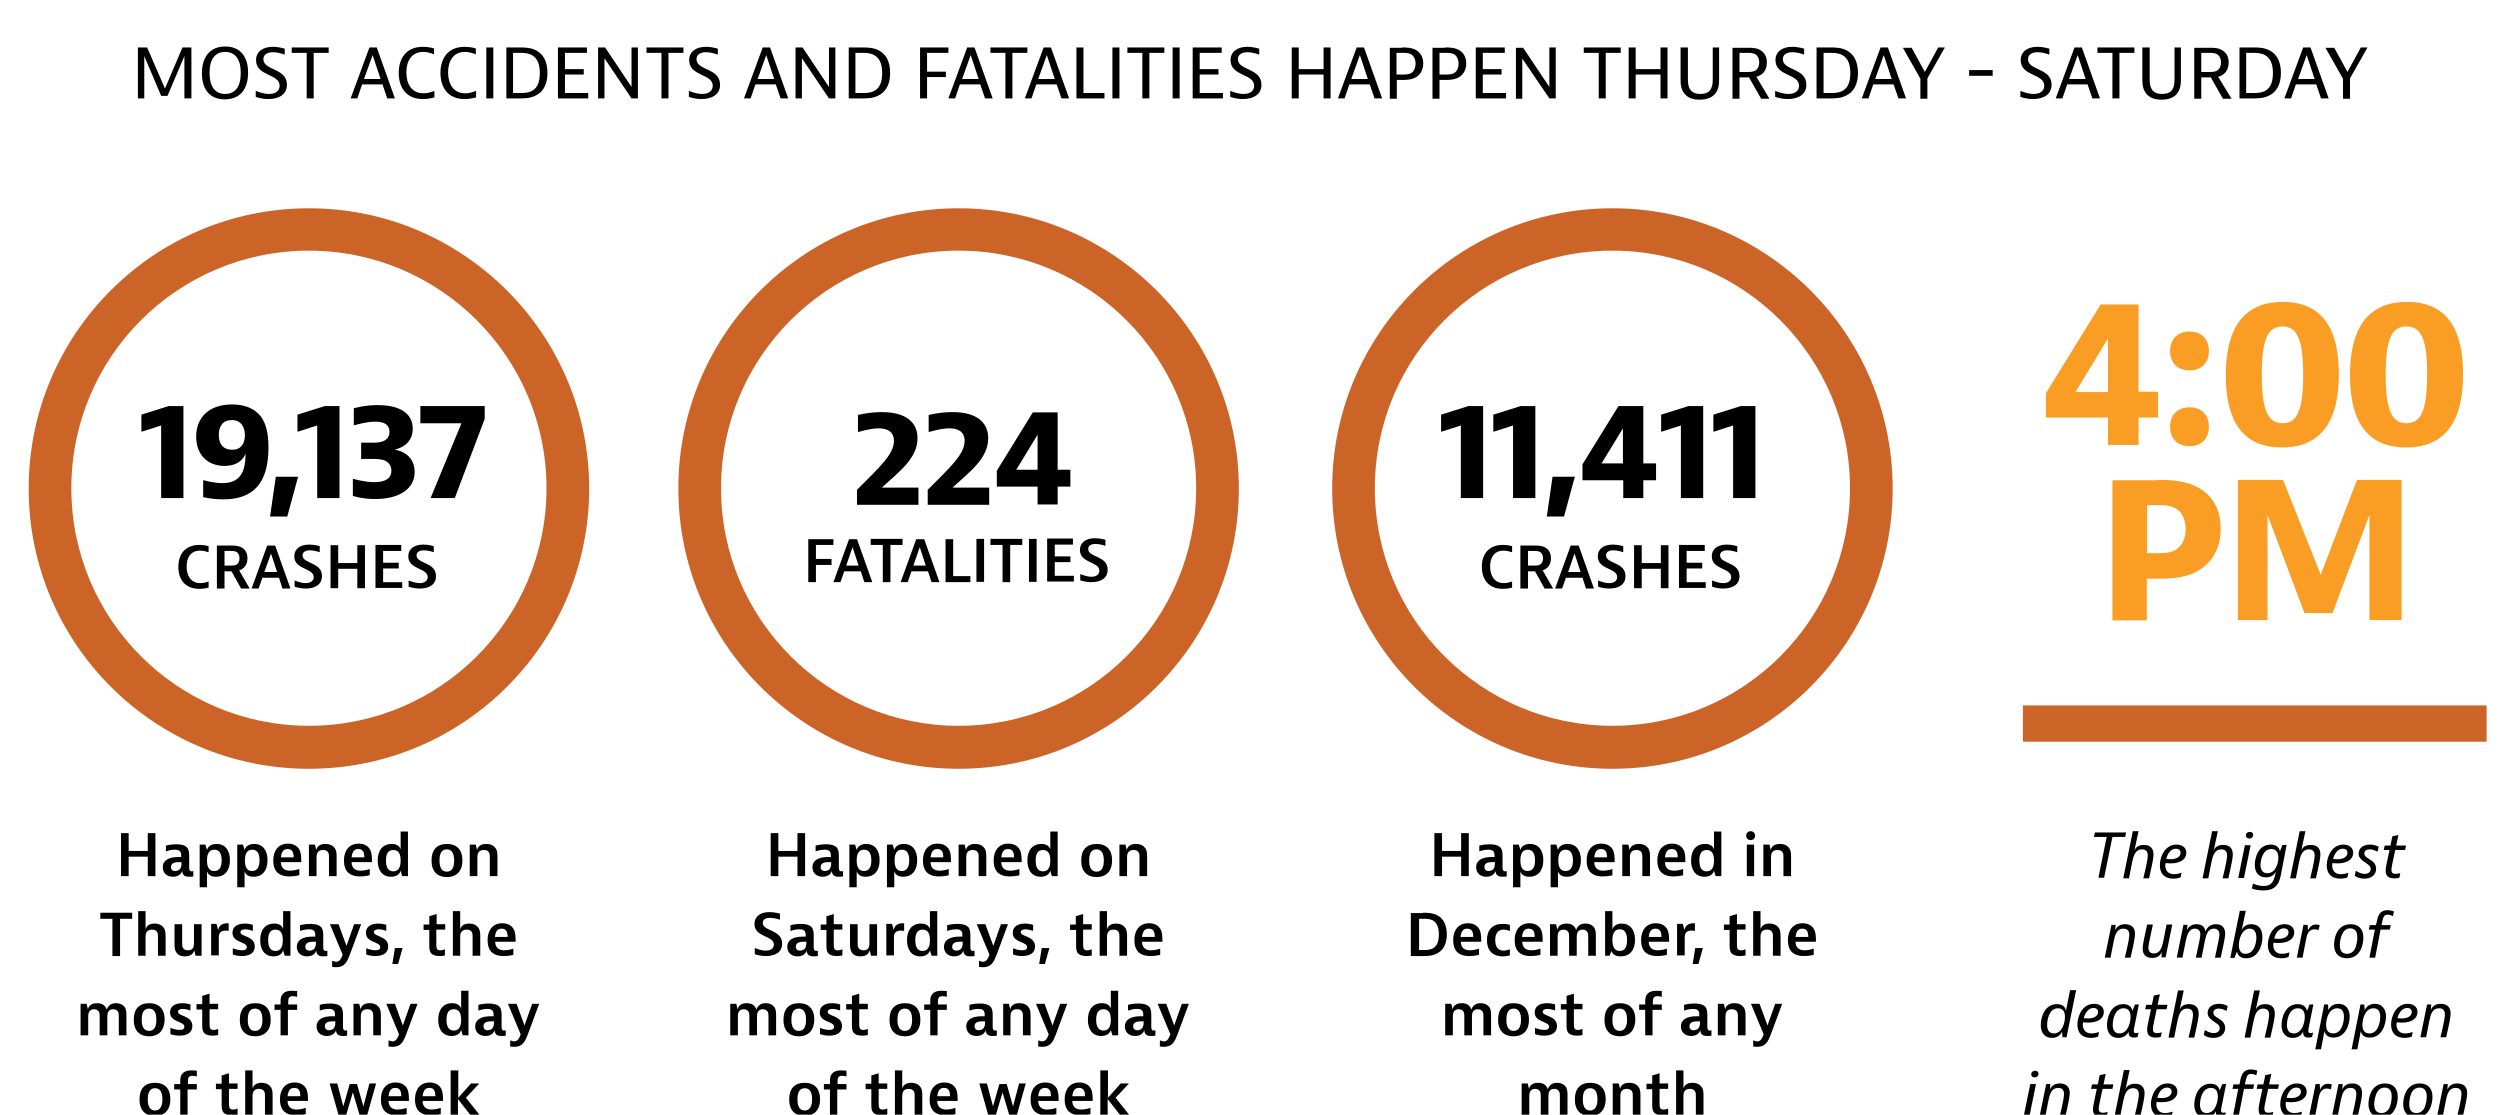
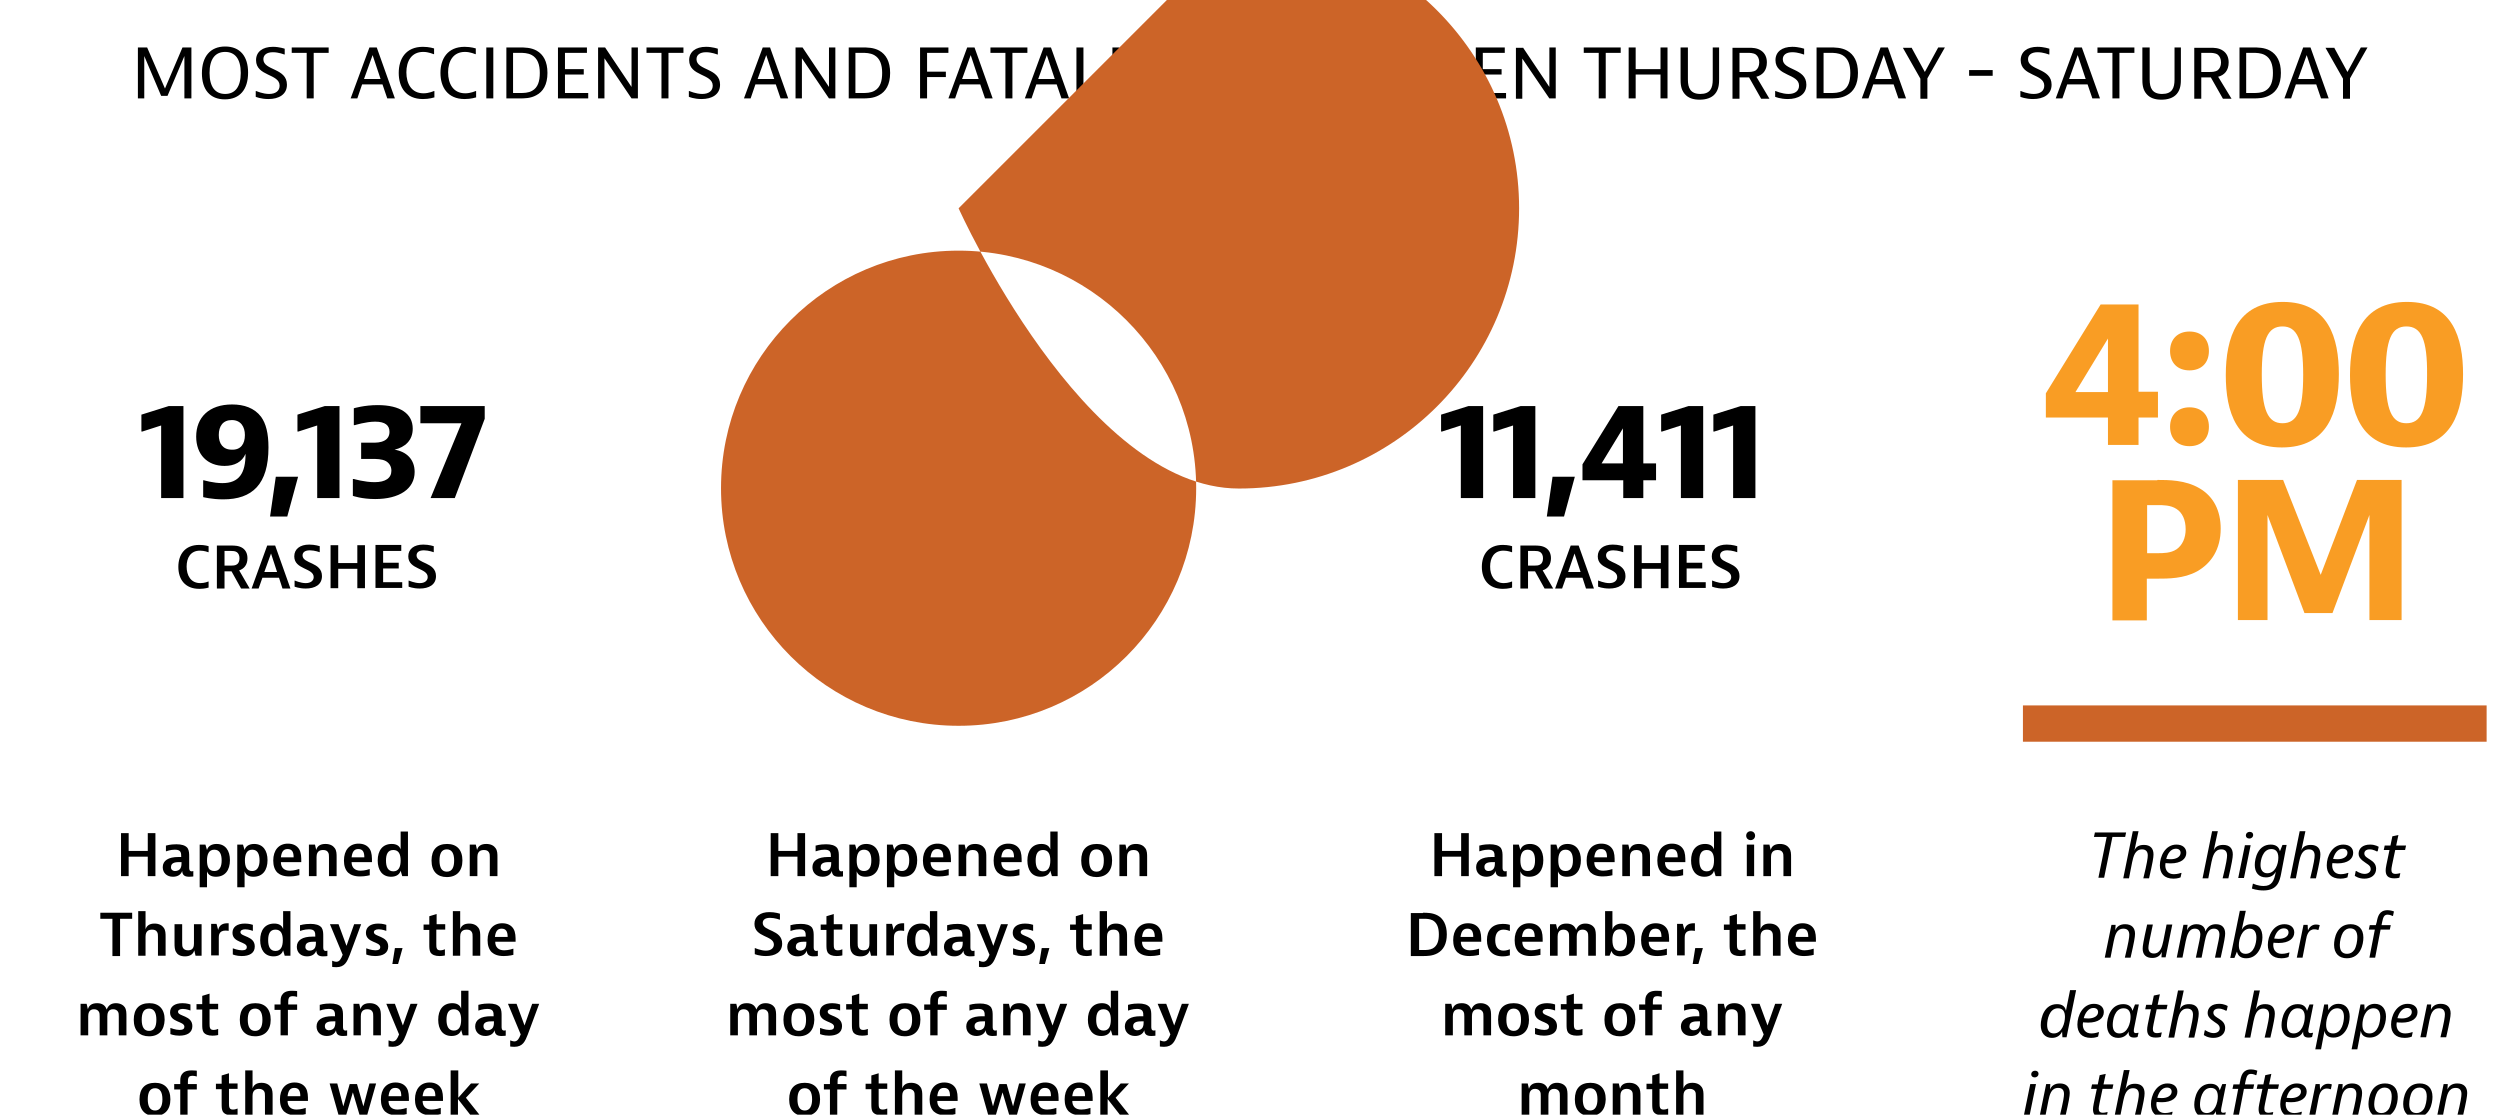
<svg xmlns="http://www.w3.org/2000/svg" xml:space="preserve" id="Layer_1" x="0" y="0" style="enable-background:new 0 0 785 350" version="1.1" viewBox="0 0 785 350">
  <style>.st0{fill:#cc6428}.st1{fill:#f99d24}</style>
  <path d="m667.6 261.4-.3 1.4h-4l-2.6 12.8h-1.8l2.6-12.8h-4l.3-1.4h9.8zM670.2 267.1c.4-1.1 1.3-1.8 3-1.8 2 0 3 1.1 3 3 0 1-.3 2.7-1.4 7.5H673c1.2-4.9 1.4-6.4 1.4-7.2 0-1.1-.5-1.9-1.8-1.9-2.2 0-2.7 2.2-3.1 4l-1 5.1h-1.8l3-14.8h1.8l-1.3 6.1zM684.7 275.5s-.9.4-2.2.4c-3 0-4.3-1.7-4.3-4.2 0-2.8 1.7-6.5 5.2-6.5 1.9 0 3.1 1 3.1 2.6 0 1.9-1.7 3.3-4.9 3.3-1 0-1.6-.1-1.6-.1s-.1.3-.1.7c0 1.5.8 2.8 2.7 2.8 1.2 0 2.2-.4 2.2-.4h.2l-.3 1.4zm-4.5-5.8s.8.1 1.4.1c1.8 0 3.1-.8 3.1-2 0-.8-.5-1.3-1.5-1.3-1.6 0-2.6 1.6-3 3.2zM695.1 267.1c.4-1.1 1.3-1.8 3-1.8 2 0 3 1.1 3 3 0 1-.3 2.7-1.4 7.5h-1.8c1.2-4.9 1.4-6.4 1.4-7.2 0-1.1-.5-1.9-1.8-1.9-2.2 0-2.7 2.2-3.1 4l-1 5.1h-1.8l3-14.8h1.8l-1.3 6.1zM706.7 265.4l-2.1 10.3h-1.8l2.1-10.3h1.8zm.8-3.2c0 .6-.5 1.1-1.2 1.1s-1.1-.4-1.1-1 .5-1.1 1.2-1.1 1.1.4 1.1 1zM716.3 274.2c-.5 2.6-1.2 5.4-5.6 5.4-2.1 0-3.6-.6-3.6-.6l.3-1.5h.2s1.4.7 3.2.7c2.5 0 3.3-1.5 3.8-4.5-.6 1.1-1.5 1.8-3.1 1.8-2.3 0-3.5-1.6-3.5-3.9 0-2.1 1-6.4 5-6.4 1.7 0 2.6.8 2.9 2.1l.8-2h1.3l-1.7 8.9zm-.9-4.9c0-1.8-.8-2.7-2.2-2.7-2.7 0-3.4 3.5-3.4 5 0 1.6.8 2.6 2.1 2.6 2.5 0 3.5-2.8 3.5-4.9zM722.6 267.1c.4-1.1 1.3-1.8 3-1.8 2 0 3 1.1 3 3 0 1-.3 2.7-1.4 7.5h-1.8c1.2-4.9 1.4-6.4 1.4-7.2 0-1.1-.5-1.9-1.8-1.9-2.2 0-2.7 2.2-3.1 4l-1 5.1h-1.8l3-14.8h1.8l-1.3 6.1zM737.1 275.5s-.9.4-2.2.4c-3 0-4.3-1.7-4.3-4.2 0-2.8 1.7-6.5 5.2-6.5 1.9 0 3.1 1 3.1 2.6 0 1.9-1.7 3.3-4.9 3.3-1 0-1.6-.1-1.6-.1s-.1.3-.1.7c0 1.5.8 2.8 2.7 2.8 1.2 0 2.2-.4 2.2-.4h.2l-.3 1.4zm-4.5-5.8s.8.1 1.4.1c1.8 0 3.1-.8 3.1-2 0-.8-.5-1.3-1.5-1.3-1.6 0-2.6 1.6-3 3.2zM746.4 267.4s-1.1-.7-2.3-.7c-1.2 0-1.7.6-1.7 1.3 0 1.8 3.7 1.8 3.7 4.8 0 1.9-1.5 3.1-3.7 3.1-1.9 0-3-.9-3-.9l.3-1.5h.2s1.2.9 2.6.9c1.1 0 1.9-.6 1.9-1.5 0-1.3-1.3-1.6-2.6-2.7-.7-.6-1.2-1.2-1.2-2.1 0-1.7 1.3-2.9 3.6-2.9 1.7 0 2.7.7 2.7.7l-.3 1.4h-.2zM752.4 265.5h3.1l-.3 1.4h-3.1c-1 4.7-1.2 5.6-1.2 6.2 0 .8.3 1.3 1.3 1.3.6 0 1.3-.2 1.3-.2h.2l-.3 1.4s-.6.2-1.6.2c-2.1 0-2.7-1-2.7-2.5 0-.8.2-1.7 1.2-6.4h-1.8l.3-1.4h1.8l.6-2.9 1.9-.4-.7 3.3zM664.2 292.1c.5-1.2 1.5-1.9 3.1-1.9 2 0 3.1 1.1 3.1 3 0 1-.3 2.7-1.4 7.5h-1.8c1.2-4.9 1.4-6.4 1.4-7.2 0-1.1-.5-1.9-1.8-1.9-2.3 0-2.7 2.2-3.1 4l-1 5.1h-1.8l2.1-10.3h1.3l-.1 1.7zM678.8 298.9c-.5 1.3-1.6 1.9-3 1.9-2 0-3-1.1-3-2.9 0-.9.2-2.2 1.4-7.6h1.8c-1.2 5.5-1.4 6.6-1.4 7.3 0 1 .5 1.8 1.7 1.8 2.1 0 2.6-2.2 3-4l1-5.1h1.8l-2.1 10.3h-1.3l.1-1.7zM686.7 292.1c.5-1.2 1.6-1.9 3-1.9 1.9 0 2.7 1.1 2.8 2.3.6-1.5 1.7-2.3 3.3-2.3 2 0 2.9 1.2 2.9 2.9 0 .9-.2 2.2-1.4 7.6h-1.8c1.2-5.5 1.4-6.6 1.4-7.3 0-1-.5-1.8-1.7-1.8-2.1 0-2.5 2.2-2.9 4l-1 5.1h-1.8c1.2-5.5 1.4-6.6 1.4-7.3 0-1-.5-1.8-1.7-1.8-2 0-2.5 2.2-2.9 4l-1 5.1h-1.8l2.1-10.3h1.3l-.2 1.7zM705.2 285.9l-1.3 6.1c.5-1 1.4-1.8 3-1.8 2.3 0 3.5 1.5 3.5 4.1 0 2.6-1.3 6.6-5.1 6.6-1.7 0-2.6-.8-2.9-2.1l-.8 2h-1.3l3-14.8h1.9zm-2.2 10.9c0 1.6.6 2.7 2.1 2.7 2.7 0 3.4-3.4 3.4-5.1 0-1.7-.7-2.8-2.1-2.8-2.4 0-3.4 3.2-3.4 5.2zM718.6 300.5s-.9.4-2.2.4c-3 0-4.3-1.7-4.3-4.2 0-2.8 1.7-6.5 5.2-6.5 1.9 0 3.1 1 3.1 2.6 0 1.9-1.7 3.3-4.9 3.3-1 0-1.6-.1-1.6-.1s-.1.3-.1.7c0 1.5.8 2.8 2.7 2.8 1.2 0 2.2-.4 2.2-.4h.2l-.3 1.4zm-4.5-5.8s.8.1 1.4.1c1.8 0 3.1-.8 3.1-2 0-.8-.5-1.3-1.5-1.3-1.6 0-2.6 1.6-3 3.2zM727.8 292s-.4-.2-1.1-.2c-1.9 0-2.4 2-2.6 3.2l-1.1 5.7h-1.8l2.1-10.3h1.3l.1 1.8c.4-1.1 1.3-1.9 2.5-1.9.7 0 1.2.2 1.2.2l-.4 1.5h-.2zM742.1 294.4c0 2-.8 6.5-5.2 6.5-2.4 0-4-1.5-4-4.2 0-2 .8-6.5 5.2-6.5 2.4 0 4 1.4 4 4.2zm-6.4-1.6c-.6 1-1 2.7-1 3.9 0 1.9.8 2.8 2.3 2.8.9 0 1.7-.4 2.3-1.3.6-1 .9-2.7.9-3.9 0-1.9-.8-2.8-2.3-2.8-.8 0-1.6.4-2.2 1.3zM746.3 289.5c.3-1.7.8-3.7 3.4-3.7 1.1 0 2 .4 2 .4l-.3 1.4h-.2s-.7-.4-1.5-.4c-1.2 0-1.4 1-1.7 2.3l-.2 1h2.9l-.3 1.4h-2.9l-1.7 8.8H744l1.7-8.8h-1.9l.3-1.4h1.9l.3-1zM651.9 310.9l-3 14.8h-1.3l-.1-1.8c-.5 1.1-1.5 2-3.2 2-2.3 0-3.5-1.7-3.5-4 0-2.5 1.2-6.6 5.1-6.6 1.7 0 2.6.8 2.8 2.1l1.3-6.5h1.9zm-3.5 8.4c0-1.6-.6-2.7-2.2-2.7-2.8 0-3.4 3.7-3.4 5.2 0 1.6.6 2.7 2.1 2.7 2.6 0 3.5-3.3 3.5-5.2zM658.8 325.5s-.9.4-2.2.4c-3 0-4.3-1.7-4.3-4.2 0-2.8 1.7-6.5 5.2-6.5 1.9 0 3.1 1 3.1 2.6 0 1.9-1.7 3.3-4.9 3.3-1 0-1.6-.1-1.6-.1s-.1.3-.1.7c0 1.5.8 2.8 2.7 2.8 1.2 0 2.2-.4 2.2-.4h.2l-.3 1.4zm-4.5-5.8s.8.1 1.4.1c1.8 0 3.1-.8 3.1-2 0-.8-.5-1.3-1.5-1.3-1.5 0-2.6 1.6-3 3.2zM671.6 315.4l-1.5 7.5c-.1.7-.3 1.5.6 1.5.3 0 .6-.1.6-.1h.2l-.3 1.3s-.4.2-1.1.2c-1.3 0-1.8-.6-1.7-1.9-.5 1.1-1.6 2-3.3 2-2.4 0-3.5-1.8-3.5-4 0-2.3 1.1-6.6 5.1-6.6 1.7 0 2.6.8 2.9 2.1l.8-2h1.2zm-2.6 3.9c0-1.6-.6-2.7-2.2-2.7-2.8 0-3.4 3.7-3.4 5.2 0 1.6.6 2.7 2.1 2.7 2.6 0 3.5-3.3 3.5-5.2zM677.5 315.5h3.1l-.3 1.4h-3.1c-1 4.7-1.2 5.6-1.2 6.2 0 .8.3 1.3 1.3 1.3.6 0 1.3-.2 1.3-.2h.2l-.3 1.4s-.6.2-1.6.2c-2.1 0-2.7-1-2.7-2.5 0-.8.2-1.7 1.2-6.4h-1.8l.3-1.4h1.8l.6-2.9 1.9-.4-.7 3.3zM684.4 317.1c.4-1.1 1.3-1.8 3-1.8 2 0 3 1.1 3 3 0 1-.3 2.7-1.4 7.5h-1.8c1.2-4.9 1.4-6.4 1.4-7.2 0-1.1-.5-1.9-1.8-1.9-2.2 0-2.7 2.2-3.1 4l-1 5.1h-1.8l3-14.8h1.8l-1.3 6.1zM699 317.4s-1.1-.7-2.3-.7c-1.2 0-1.7.6-1.7 1.3 0 1.8 3.7 1.8 3.7 4.8 0 1.9-1.5 3.1-3.7 3.1-1.9 0-3-.9-3-.9l.3-1.5h.2s1.2.9 2.6.9c1.1 0 1.9-.6 1.9-1.5 0-1.3-1.3-1.6-2.6-2.7-.7-.6-1.2-1.2-1.2-2.1 0-1.7 1.3-2.9 3.6-2.9 1.7 0 2.7.7 2.7.7l-.3 1.4h-.2zM708.3 317.1c.4-1.1 1.3-1.8 3-1.8 2 0 3 1.1 3 3 0 1-.3 2.7-1.4 7.5h-1.8c1.2-4.9 1.4-6.4 1.4-7.2 0-1.1-.5-1.9-1.8-1.9-2.2 0-2.7 2.2-3.1 4l-1 5.1h-1.8l3-14.8h1.8l-1.3 6.1zM726.4 315.4l-1.5 7.5c-.1.7-.3 1.5.6 1.5.3 0 .6-.1.6-.1h.2l-.3 1.3s-.4.2-1.1.2c-1.3 0-1.8-.6-1.7-1.9-.5 1.1-1.6 2-3.3 2-2.4 0-3.5-1.8-3.5-4 0-2.3 1.1-6.6 5.1-6.6 1.7 0 2.6.8 2.9 2.1l.8-2h1.2zm-2.7 3.9c0-1.6-.6-2.7-2.2-2.7-2.8 0-3.4 3.7-3.4 5.2 0 1.6.6 2.7 2.1 2.7 2.6 0 3.5-3.3 3.5-5.2zM729.8 315.4h1.2l.1 1.8c.5-1.1 1.5-2 3.2-2 2.3 0 3.5 1.7 3.5 4 0 2.5-1.3 6.6-5.1 6.6-1.7 0-2.6-.8-2.8-2.1l-1.1 5.8H727l2.8-14.1zm.6 6.4c0 1.6.6 2.7 2.2 2.7 2.8 0 3.4-3.7 3.4-5.2 0-1.6-.6-2.7-2.1-2.7-2.6 0-3.5 3.2-3.5 5.2zM741.2 315.4h1.2l.1 1.8c.5-1.1 1.5-2 3.2-2 2.3 0 3.5 1.7 3.5 4 0 2.5-1.3 6.6-5.1 6.6-1.7 0-2.6-.8-2.8-2.1l-1.1 5.8h-1.8l2.8-14.1zm.6 6.4c0 1.6.6 2.7 2.2 2.7 2.8 0 3.4-3.7 3.4-5.2 0-1.6-.6-2.7-2.1-2.7-2.6 0-3.5 3.2-3.5 5.2zM757.3 325.5s-.9.4-2.2.4c-3 0-4.3-1.7-4.3-4.2 0-2.8 1.7-6.5 5.2-6.5 1.9 0 3.1 1 3.1 2.6 0 1.9-1.7 3.3-4.9 3.3-1 0-1.6-.1-1.6-.1s-.1.3-.1.7c0 1.5.8 2.8 2.7 2.8 1.2 0 2.2-.4 2.2-.4h.2l-.3 1.4zm-4.5-5.8s.8.1 1.4.1c1.8 0 3.1-.8 3.1-2 0-.8-.5-1.3-1.5-1.3-1.5 0-2.6 1.6-3 3.2zM763.3 317.1c.5-1.2 1.5-1.9 3.1-1.9 2 0 3.1 1.1 3.1 3 0 1-.3 2.7-1.4 7.5h-1.8c1.2-4.9 1.4-6.4 1.4-7.2 0-1.1-.5-1.9-1.8-1.9-2.3 0-2.7 2.2-3.1 4l-1 5.1H760l2.1-10.3h1.3l-.1 1.7zM639.3 340.4l-2.1 10.3h-1.8l2.1-10.3h1.8zm.8-3.2c0 .6-.5 1.1-1.2 1.1s-1.1-.4-1.1-1 .5-1.1 1.2-1.1 1.1.4 1.1 1zM643.7 342.1c.5-1.2 1.5-1.9 3.1-1.9 2 0 3.1 1.1 3.1 3 0 1-.3 2.7-1.4 7.5h-1.8c1.2-4.9 1.4-6.4 1.4-7.2 0-1.1-.5-1.9-1.8-1.9-2.3 0-2.7 2.2-3.1 4l-1 5.1h-1.8l2.1-10.3h1.3l-.1 1.7zM660.5 340.5h3.1l-.3 1.4h-3.1c-1 4.7-1.2 5.6-1.2 6.2 0 .8.3 1.3 1.3 1.3.6 0 1.3-.2 1.3-.2h.2l-.3 1.4s-.6.2-1.6.2c-2.1 0-2.7-1-2.7-2.5 0-.8.2-1.7 1.2-6.4h-1.8l.3-1.4h1.8l.6-2.9 1.9-.4-.7 3.3zM667.4 342.1c.4-1.1 1.3-1.8 3-1.8 2 0 3 1.1 3 3 0 1-.3 2.7-1.4 7.5h-1.8c1.2-4.9 1.4-6.4 1.4-7.2 0-1.1-.5-1.9-1.8-1.9-2.2 0-2.7 2.2-3.1 4l-1 5.1h-1.8l3-14.8h1.8l-1.3 6.1zM681.9 350.5s-.9.4-2.2.4c-3 0-4.3-1.7-4.3-4.2 0-2.8 1.7-6.5 5.2-6.5 1.9 0 3.1 1 3.1 2.6 0 1.9-1.7 3.3-4.9 3.3-1 0-1.6-.1-1.6-.1s-.1.3-.1.7c0 1.5.8 2.8 2.7 2.8 1.2 0 2.2-.4 2.2-.4h.2l-.3 1.4zm-4.5-5.8s.8.1 1.4.1c1.8 0 3.1-.8 3.1-2 0-.8-.5-1.3-1.5-1.3-1.6 0-2.6 1.6-3 3.2zM699 340.4l-1.5 7.5c-.1.7-.3 1.5.6 1.5.3 0 .6-.1.6-.1h.2l-.3 1.3s-.4.2-1.1.2c-1.3 0-1.8-.6-1.7-1.9-.5 1.1-1.6 2-3.3 2-2.4 0-3.5-1.8-3.5-4 0-2.3 1.1-6.6 5.1-6.6 1.7 0 2.6.8 2.9 2.1l.8-2h1.2zm-2.6 3.9c0-1.6-.6-2.7-2.2-2.7-2.8 0-3.4 3.7-3.4 5.2 0 1.6.6 2.7 2.1 2.7 2.6 0 3.5-3.3 3.5-5.2zM703.4 339.5c.3-1.7.8-3.7 3.4-3.7 1.1 0 2 .4 2 .4l-.3 1.4h-.2s-.7-.4-1.5-.4c-1.2 0-1.4 1-1.7 2.3l-.2 1h2.9l-.3 1.4h-2.9l-1.7 8.8h-1.8l1.7-8.8H701l.3-1.4h1.9l.2-1zM712.5 340.5h3.1l-.3 1.4h-3.1c-1 4.7-1.2 5.6-1.2 6.2 0 .8.3 1.3 1.3 1.3.6 0 1.3-.2 1.3-.2h.2l-.3 1.4s-.6.2-1.6.2c-2.1 0-2.7-1-2.7-2.5 0-.8.2-1.7 1.2-6.4h-1.8l.3-1.4h1.8l.6-2.9 1.9-.4-.7 3.3zM722.5 350.5s-.9.4-2.2.4c-3 0-4.3-1.7-4.3-4.2 0-2.8 1.7-6.5 5.2-6.5 1.9 0 3.1 1 3.1 2.6 0 1.9-1.7 3.3-4.9 3.3-1 0-1.6-.1-1.6-.1s-.1.3-.1.7c0 1.5.8 2.8 2.7 2.8 1.2 0 2.2-.4 2.2-.4h.2l-.3 1.4zm-4.5-5.8s.8.1 1.4.1c1.8 0 3.1-.8 3.1-2 0-.8-.5-1.3-1.5-1.3-1.6 0-2.6 1.6-3 3.2zM731.7 342s-.4-.2-1.1-.2c-1.9 0-2.4 2-2.6 3.2l-1.1 5.7H725l2.1-10.3h1.3l.1 1.8c.4-1.1 1.3-1.9 2.5-1.9.7 0 1.2.2 1.2.2l-.3 1.5h-.2zM735.5 342.1c.5-1.2 1.5-1.9 3.1-1.9 2 0 3.1 1.1 3.1 3 0 1-.3 2.7-1.4 7.5h-1.8c1.2-4.9 1.4-6.4 1.4-7.2 0-1.1-.5-1.9-1.8-1.9-2.3 0-2.7 2.2-3.1 4l-1 5.1h-1.8l2.1-10.3h1.3l-.1 1.7zM752.9 344.4c0 2-.8 6.5-5.2 6.5-2.4 0-4-1.5-4-4.2 0-2 .8-6.5 5.2-6.5 2.4 0 4 1.4 4 4.2zm-6.4-1.6c-.6 1-1 2.7-1 3.9 0 1.9.8 2.8 2.3 2.8.9 0 1.7-.4 2.3-1.3.6-1 .9-2.7.9-3.9 0-1.9-.8-2.8-2.3-2.8-.8 0-1.6.4-2.2 1.3zM763.8 344.4c0 2-.8 6.5-5.2 6.5-2.4 0-4-1.5-4-4.2 0-2 .8-6.5 5.2-6.5 2.4 0 4 1.4 4 4.2zm-6.4-1.6c-.6 1-.9 2.7-.9 3.9 0 1.9.8 2.8 2.3 2.8.9 0 1.7-.4 2.3-1.3.6-1 .9-2.7.9-3.9 0-1.9-.8-2.8-2.3-2.8-.9 0-1.7.4-2.3 1.3zM768.5 342.1c.5-1.2 1.5-1.9 3.1-1.9 2 0 3.1 1.1 3.1 3 0 1-.3 2.7-1.4 7.5h-1.8c1.2-4.9 1.4-6.4 1.4-7.2 0-1.1-.5-1.9-1.8-1.9-2.3 0-2.7 2.2-3.1 4l-1 5.1h-1.8l2.1-10.3h1.3l-.1 1.7zM40.4 261.6v5.6h6v-5.6h2.4v13.5h-2.4V269h-6v6.1H38v-13.5h2.4zM52.2 265.5s1.2-.4 3.2-.4c1.5 0 2.8.3 3.5 1.2.5.8.5 1.8.5 2.7v3.4c0 .4 0 1.2.8 1.2.3 0 .5-.1.5-.1v1.7s-.5.1-1.3.1c-1.3 0-2.1-.4-2.2-1.8-.4 1.2-1.5 1.8-2.9 1.8-1.9 0-3.2-1.2-3.2-3 0-2.1 1.8-3.2 4.9-3.2h.9c0-.8 0-1.2-.3-1.7-.3-.4-.8-.6-1.7-.6-1.4 0-2.7.5-2.7.5h-.1v-1.8zm2.8 8c.7 0 1.4-.3 1.7-.9.3-.6.3-1.3.3-1.7v-.2h-.5c-1 0-2.8 0-2.8 1.5-.1.7.4 1.3 1.3 1.3zM62.7 278.6v-13.4h1.8l.5 1.7c.3-1.1 1.3-1.9 3-1.9 2.8 0 4.2 2.1 4.2 5.1 0 3.1-1.5 5.2-4.4 5.2-1.4 0-2.4-.5-2.8-1.7v5h-2.3zm6.9-8.4c0-2-.6-3.4-2.3-3.4-1.7 0-2.3 1.4-2.3 3.4s.6 3.3 2.3 3.3c1.7 0 2.3-1.4 2.3-3.3zM74.5 278.6v-13.4h1.8l.5 1.7c.3-1.1 1.3-1.9 3-1.9 2.8 0 4.2 2.1 4.2 5.1 0 3.1-1.5 5.2-4.4 5.2-1.4 0-2.4-.5-2.8-1.7v5h-2.3zm7-8.4c0-2-.6-3.4-2.3-3.4-1.7 0-2.3 1.4-2.3 3.4s.6 3.3 2.3 3.3c1.6 0 2.3-1.4 2.3-3.3zM94 274.8s-1.4.4-3.1.4c-1.9 0-3-.5-3.8-1.2-.9-.9-1.3-2.2-1.3-3.8 0-3.2 1.7-5.3 4.6-5.3 1.6 0 2.8.6 3.5 1.7.7 1.1.7 2.6.7 4.1h-6.4c0 1.7 1 2.7 2.8 2.7 1.4 0 2.8-.5 2.8-.5h.2v1.9zm-1.8-5.6c0-1.7-.5-2.6-1.9-2.6s-1.9 1-2.1 2.6h4zM98.9 265.2l.4 1.7c.3-1.2 1.2-1.9 2.9-1.9 1.5 0 2.4.6 2.9 1.3.6.8.6 1.8.6 3v5.8h-2.4v-5.9c0-.6 0-1.2-.3-1.6-.3-.5-.8-.7-1.6-.7-1.8 0-2 1.4-2 2.2v6H97v-9.9h1.9zM116.2 274.8s-1.4.4-3.1.4c-1.9 0-3-.5-3.8-1.2-.9-.9-1.3-2.2-1.3-3.8 0-3.2 1.7-5.3 4.6-5.3 1.6 0 2.8.6 3.5 1.7.7 1.1.7 2.6.7 4.1h-6.4c0 1.7 1 2.7 2.8 2.7 1.4 0 2.8-.5 2.8-.5h.1v1.9zm-1.8-5.6c0-1.7-.5-2.6-1.9-2.6s-1.9 1-2.1 2.6h4zM128.1 261.1v14h-1.8l-.5-1.7c-.3 1.1-1.3 1.9-3 1.9-2.8 0-4.2-2.1-4.2-5.1 0-3.1 1.5-5.2 4.4-5.2 1.4 0 2.4.5 2.8 1.7v-5.6h2.3zm-6.9 9.1c0 2 .6 3.4 2.3 3.4s2.3-1.4 2.3-3.4-.6-3.3-2.3-3.3-2.3 1.3-2.3 3.3zM140.3 275.4c-3 0-4.8-1.8-4.8-5.2 0-3.4 1.7-5.2 4.9-5.2 3 0 4.8 1.8 4.8 5.2 0 3.3-1.8 5.2-4.9 5.2zm2.3-5.2c0-2.2-.7-3.5-2.3-3.5-1.7 0-2.3 1.4-2.3 3.5 0 2.2.7 3.5 2.3 3.5 1.7 0 2.3-1.4 2.3-3.5zM149.4 265.2l.4 1.7c.3-1.2 1.2-1.9 2.9-1.9 1.5 0 2.4.6 2.9 1.3.6.8.6 1.8.6 3v5.8h-2.4v-5.9c0-.6 0-1.2-.3-1.6-.3-.5-.8-.7-1.6-.7-1.8 0-2 1.4-2 2.2v6h-2.4v-9.9h1.9zM41.5 286.6v1.9h-3.8v11.7h-2.4v-11.7h-3.8v-1.9h10zM45.7 286.1v5.7c.3-1 1.1-1.8 2.8-1.8 1.5 0 2.4.6 2.9 1.3.6.8.6 1.8.6 3v5.8h-2.4v-5.9c0-.6 0-1.2-.3-1.6-.3-.5-.8-.7-1.6-.7-1.8 0-2 1.4-2 2.2v6h-2.3v-14h2.3zM61.4 300.1l-.4-1.7c-.3 1.1-1.2 1.9-2.9 1.9-1.4 0-2.3-.5-2.7-1.2-.6-.8-.6-1.9-.6-3.1v-5.8h2.4v5.9c0 .6 0 1.2.3 1.6.3.5.9.7 1.6.7 1.7 0 1.8-1.4 1.8-2.2v-6h2.4v9.9h-1.9zM71.8 292.3s-.5-.1-1-.1c-2.1 0-2.1 1.6-2.1 2.3v5.5h-2.4v-9.9H68l.5 1.9c.4-1.7 1.6-2.1 3-2.1h.3v2.4zM79.5 292.3h-.1s-1.3-.5-2.4-.5c-1 0-1.5.4-1.5.9 0 1.5 4.5 1.1 4.5 4.5 0 2.1-1.7 3-4.1 3-1.7 0-2.8-.5-2.8-.5v-1.9h.1s1.5.6 2.8.6c1.1 0 1.5-.4 1.5-1 0-1.8-4.5-1.3-4.5-4.5 0-1.8 1.4-2.9 3.9-2.9 1.4 0 2.5.4 2.5.4v1.9zM91.2 286.1v14h-1.8l-.5-1.7c-.3 1.1-1.3 1.9-3 1.9-2.8 0-4.2-2.1-4.2-5.1 0-3.1 1.5-5.2 4.4-5.2 1.4 0 2.4.5 2.8 1.7v-5.6h2.3zm-7 9.1c0 2 .6 3.4 2.3 3.4s2.3-1.4 2.3-3.4-.6-3.3-2.3-3.3-2.3 1.3-2.3 3.3zM94.3 290.5s1.2-.4 3.2-.4c1.5 0 2.8.3 3.5 1.2.5.8.5 1.8.5 2.7v3.4c0 .4 0 1.2.8 1.2.3 0 .5-.1.5-.1v1.7s-.5.1-1.3.1c-1.3 0-2.1-.4-2.2-1.8-.4 1.2-1.5 1.8-2.9 1.8-1.9 0-3.2-1.2-3.2-3 0-2.1 1.8-3.2 4.9-3.2h.9c0-.8 0-1.2-.3-1.7-.3-.4-.8-.6-1.7-.6-1.4 0-2.7.5-2.7.5h-.1v-1.8zm2.9 8c.7 0 1.4-.3 1.7-.9.3-.6.3-1.3.3-1.7v-.2h-.5c-1 0-2.8 0-2.8 1.5-.1.7.4 1.3 1.3 1.3zM109.8 299.9c-.8 2-1.5 3.8-4.2 3.8-.8 0-1.3-.1-1.3-.1v-1.9h.1s.7.3 1.2.3c1 0 1.5-.9 2-2.2l-4-9.6h2.7l2.5 6.8 2.4-6.8h2.2l-3.6 9.7zM121.4 292.3h-.1s-1.3-.5-2.4-.5c-1 0-1.5.4-1.5.9 0 1.5 4.5 1.1 4.5 4.5 0 2.1-1.7 3-4.1 3-1.7 0-2.8-.5-2.8-.5v-1.9h.1s1.5.6 2.8.6c1.1 0 1.5-.4 1.5-1 0-1.8-4.5-1.3-4.5-4.5 0-1.8 1.4-2.9 3.9-2.9 1.4 0 2.5.4 2.5.4v1.9zM126.4 297.7l-1.4 5h-1.8l.8-5h2.4zM139.8 300s-.8.2-1.8.2c-1.4 0-2.3-.4-2.8-1.1-.4-.7-.4-1.5-.4-2.6V292H133v-1.7h1.8v-2.6l2.3-.7v3.2h2.7v1.7H137v4.5c0 .6 0 1.1.2 1.5.2.4.6.5 1.1.5.7 0 1.3-.3 1.3-.3h.1v1.9zM144.5 286.1v5.7c.3-1 1.1-1.8 2.8-1.8 1.5 0 2.4.6 2.9 1.3.6.8.6 1.8.6 3v5.8h-2.4v-5.9c0-.6 0-1.2-.3-1.6-.3-.5-.8-.7-1.6-.7-1.8 0-2 1.4-2 2.2v6h-2.3v-14h2.3zM161.3 299.8s-1.4.4-3.1.4c-1.9 0-3-.5-3.8-1.2-.9-.9-1.3-2.2-1.3-3.8 0-3.2 1.7-5.3 4.6-5.3 1.6 0 2.8.6 3.5 1.7.7 1.1.7 2.6.7 4.1h-6.4c0 1.7 1 2.7 2.8 2.7 1.4 0 2.8-.5 2.8-.5h.1v1.9zm-1.9-5.6c0-1.7-.5-2.6-1.9-2.6s-1.9 1-2.1 2.6h4zM27.2 315.2l.4 1.7c.3-1.1 1.1-1.9 2.9-1.9 1.7 0 2.6.8 3 2 .5-1.3 1.4-2 2.9-2s2.4.7 2.8 1.3c.5.8.5 1.8.5 3v5.8h-2.4v-5.9c0-.6 0-1.2-.3-1.6-.3-.4-.7-.7-1.5-.7-1.6 0-1.8 1.4-1.8 2.2v6h-2.4v-5.9c0-.6 0-1.2-.3-1.6-.3-.4-.7-.7-1.5-.7-1.6 0-1.8 1.4-1.8 2.2v6h-2.4v-9.9h1.9zM46.8 325.4c-3 0-4.8-1.8-4.8-5.2 0-3.4 1.7-5.2 4.9-5.2 3 0 4.8 1.8 4.8 5.2-.1 3.3-1.8 5.2-4.9 5.2zm2.3-5.2c0-2.2-.7-3.5-2.3-3.5-1.7 0-2.3 1.4-2.3 3.5 0 2.2.7 3.5 2.3 3.5 1.7 0 2.3-1.4 2.3-3.5zM59.9 317.3h-.1s-1.3-.5-2.4-.5c-1 0-1.5.4-1.5.9 0 1.5 4.5 1.1 4.5 4.5 0 2.1-1.7 3-4.1 3-1.7 0-2.8-.5-2.8-.5v-1.9h.1s1.5.6 2.8.6c1.1 0 1.5-.4 1.5-1 0-1.8-4.5-1.3-4.5-4.5 0-1.8 1.4-2.9 3.9-2.9 1.4 0 2.5.4 2.5.4v1.9zM68.5 325s-.8.2-1.8.2c-1.4 0-2.3-.4-2.8-1.1-.4-.7-.4-1.5-.4-2.6V317h-1.8v-1.7h1.8v-2.6l2.3-.7v3.2h2.7v1.7h-2.7v4.5c0 .6 0 1.1.2 1.5.2.4.6.5 1.1.5.7 0 1.3-.3 1.3-.3h.1v1.9zM80.1 325.4c-3 0-4.8-1.8-4.8-5.2 0-3.4 1.7-5.2 4.9-5.2 3 0 4.8 1.8 4.8 5.2 0 3.3-1.8 5.2-4.9 5.2zm2.3-5.2c0-2.2-.7-3.5-2.3-3.5-1.7 0-2.3 1.4-2.3 3.5 0 2.2.7 3.5 2.3 3.5 1.7 0 2.3-1.4 2.3-3.5zM90.4 317.1v8h-2.3v-8h-1.9v-1.7h1.9v-.6c0-.9 0-1.6.4-2.3.5-.8 1.3-1.4 3.2-1.4.9 0 1.6.1 1.6.1v1.8h-.1s-.6-.2-1.3-.2c-.8 0-1.1.3-1.2.6-.2.4-.2.8-.2 1.4v.6h2.8v1.7h-2.9zM100.5 315.5s1.2-.4 3.2-.4c1.5 0 2.8.3 3.5 1.2.5.8.5 1.8.5 2.7v3.4c0 .4 0 1.2.8 1.2.3 0 .5-.1.5-.1v1.7s-.5.1-1.3.1c-1.3 0-2.1-.4-2.2-1.8-.4 1.2-1.5 1.8-2.9 1.8-1.9 0-3.2-1.2-3.2-3 0-2.1 1.8-3.2 4.9-3.2h.9c0-.8 0-1.2-.3-1.7-.3-.4-.8-.6-1.7-.6-1.4 0-2.7.5-2.7.5h-.1v-1.8zm2.8 8c.7 0 1.4-.3 1.7-.9.3-.6.3-1.3.3-1.7v-.2h-.5c-1 0-2.8 0-2.8 1.5 0 .7.4 1.3 1.3 1.3zM112.8 315.2l.4 1.7c.3-1.2 1.2-1.9 2.9-1.9 1.5 0 2.4.6 2.9 1.3.6.8.6 1.8.6 3v5.8h-2.4v-5.9c0-.6 0-1.2-.3-1.6-.3-.5-.8-.7-1.6-.7-1.8 0-2 1.4-2 2.2v6H111v-9.9h1.8zM127.5 324.9c-.8 2-1.5 3.8-4.2 3.8-.8 0-1.3-.1-1.3-.1v-1.9h.1s.7.3 1.2.3c1 0 1.5-.9 2-2.2l-4-9.6h2.7l2.5 6.8 2.4-6.8h2.2l-3.6 9.7zM147.1 311.1v14h-1.8l-.5-1.7c-.3 1.1-1.3 1.9-3 1.9-2.8 0-4.2-2.1-4.2-5.1 0-3.1 1.5-5.2 4.4-5.2 1.4 0 2.4.5 2.8 1.7v-5.6h2.3zm-6.9 9.1c0 2 .6 3.4 2.3 3.4s2.3-1.4 2.3-3.4-.6-3.3-2.3-3.3-2.3 1.3-2.3 3.3zM150.3 315.5s1.2-.4 3.2-.4c1.5 0 2.8.3 3.5 1.2.5.8.5 1.8.5 2.7v3.4c0 .4 0 1.2.8 1.2.3 0 .5-.1.5-.1v1.7s-.5.1-1.3.1c-1.3 0-2.1-.4-2.2-1.8-.4 1.2-1.5 1.8-2.9 1.8-1.9 0-3.2-1.2-3.2-3 0-2.1 1.8-3.2 4.9-3.2h.9c0-.8 0-1.2-.3-1.7-.3-.4-.8-.6-1.7-.6-1.4 0-2.7.5-2.7.5h-.1v-1.8zm2.8 8c.7 0 1.4-.3 1.7-.9.3-.6.3-1.3.3-1.7v-.2h-.5c-1 0-2.8 0-2.8 1.5 0 .7.4 1.3 1.3 1.3zM165.7 324.9c-.8 2-1.5 3.8-4.2 3.8-.8 0-1.3-.1-1.3-.1v-1.9h.1s.7.3 1.2.3c1 0 1.5-.9 2-2.2l-4-9.6h2.7l2.5 6.8 2.4-6.8h2.2l-3.6 9.7zM48.6 350.4c-3 0-4.8-1.8-4.8-5.2 0-3.4 1.7-5.2 4.9-5.2 3 0 4.8 1.8 4.8 5.2 0 3.3-1.8 5.2-4.9 5.2zm2.4-5.2c0-2.2-.7-3.5-2.3-3.5-1.7 0-2.3 1.4-2.3 3.5 0 2.2.7 3.5 2.3 3.5 1.6 0 2.3-1.4 2.3-3.5zM58.9 342.1v8h-2.3v-8h-1.9v-1.7h1.9v-.6c0-.9 0-1.6.4-2.3.5-.8 1.3-1.4 3.2-1.4.9 0 1.6.1 1.6.1v1.8h-.1s-.6-.2-1.3-.2c-.8 0-1.1.3-1.2.6-.2.4-.2.8-.2 1.4v.6h2.8v1.7h-2.9zM74.6 350s-.8.2-1.8.2c-1.4 0-2.3-.4-2.8-1.1-.4-.7-.4-1.5-.4-2.6V342h-1.8v-1.7h1.8v-2.6l2.3-.7v3.2h2.7v1.7h-2.7v4.5c0 .6 0 1.1.2 1.5.2.4.6.5 1.1.5.7 0 1.3-.3 1.3-.3h.1v1.9zM79.3 336.1v5.7c.3-1 1.1-1.8 2.8-1.8 1.5 0 2.4.6 2.9 1.3.6.8.6 1.8.6 3v5.8h-2.4v-5.9c0-.6 0-1.2-.3-1.6s-.8-.7-1.6-.7c-1.8 0-2 1.4-2 2.2v6H77v-14h2.3zM96.1 349.8s-1.4.4-3.1.4c-1.9 0-3-.5-3.8-1.2-.9-.9-1.3-2.2-1.3-3.8 0-3.2 1.7-5.3 4.6-5.3 1.6 0 2.8.6 3.5 1.7s.7 2.6.7 4.1h-6.4c0 1.7 1 2.7 2.8 2.7 1.4 0 2.8-.5 2.8-.5h.1v1.9zm-1.8-5.6c0-1.7-.5-2.6-1.9-2.6s-1.9 1-2.1 2.6h4zM105.9 340.2l1.9 7.2 2-7h2.3l2 7 1.9-7.2h2.1l-2.8 9.9h-2.4l-2.1-7.1-2.1 7.1h-2.4l-2.8-9.9h2.4zM127.8 349.8s-1.4.4-3.1.4c-1.9 0-3-.5-3.8-1.2-.9-.9-1.3-2.2-1.3-3.8 0-3.2 1.7-5.3 4.6-5.3 1.6 0 2.8.6 3.5 1.7.7 1.1.7 2.6.7 4.1H122c0 1.7 1 2.7 2.8 2.7 1.4 0 2.8-.5 2.8-.5h.1v1.9zm-1.8-5.6c0-1.7-.5-2.6-1.9-2.6s-1.9 1-2.1 2.6h4zM138.5 349.8s-1.4.4-3.1.4c-1.9 0-3-.5-3.8-1.2-.9-.9-1.3-2.2-1.3-3.8 0-3.2 1.7-5.3 4.6-5.3 1.6 0 2.8.6 3.5 1.7s.7 2.6.7 4.1h-6.4c0 1.7 1 2.7 2.8 2.7 1.4 0 2.8-.5 2.8-.5h.1v1.9zm-1.8-5.6c0-1.7-.5-2.6-1.9-2.6s-1.9 1-2.1 2.6h4zM143.9 336.1v8.6l4-4.5h2.6l-4.2 4.5 4.3 5.4h-2.9l-3.9-5v5h-2.3v-14h2.4zM65.5 184.5s-1.2.4-2.9.4c-4.6 0-6.6-3.1-6.6-6.9s2-6.9 6.6-6.9c1.7 0 2.9.4 2.9.4v1.9h-.1s-1.2-.5-2.6-.5c-3 0-4.2 2.3-4.2 5 0 2.8 1.3 5.2 4.3 5.2 1.4 0 2.5-.5 2.5-.5h.1v1.9zM70.5 179.4v5.4h-2.4v-13.5h4.5c1 0 2.4 0 3.6.8 1 .7 1.5 1.8 1.5 3.2 0 2.1-1.1 3.3-2.6 3.8l3.3 5.7h-2.7l-3-5.4h-2.2zm0-1.8h2.1c.4 0 1.3 0 1.8-.4.5-.3.8-1 .8-1.9 0-.9-.3-1.5-.8-1.9-.6-.4-1.3-.4-1.8-.4h-2.1v4.6zM88.7 184.8l-1.1-3.4h-5.2l-1.2 3.4H79l4.9-13.5h2.5l4.8 13.5h-2.5zm-5.7-5.2h4l-1.9-5.8-2.1 5.8zM100.5 173.4h-.1s-1.6-.6-3.1-.6-2.3.6-2.3 1.6c0 2.7 6.1 2 6.1 6.5 0 2.7-2.2 3.9-5.1 3.9-2.1 0-3.5-.6-3.5-.6v-1.9h.1s1.8.8 3.4.8c1.6 0 2.5-.8 2.5-1.9 0-2.9-6.1-2.3-6.1-6.5 0-2.3 1.8-3.7 4.7-3.7 1.8 0 3.3.5 3.3.5v1.9zM106.2 171.2v5.6h6v-5.6h2.4v13.5h-2.4v-6.1h-6v6.1h-2.4v-13.5h2.4zM126 171.2v1.8h-5.7v3.7h4.9v1.8h-4.9v4.3h6v1.8h-8.4v-13.5h8.1zM136.3 173.4h-.1s-1.6-.6-3.1-.6-2.3.6-2.3 1.6c0 2.7 6.1 2 6.1 6.5 0 2.7-2.2 3.9-5.1 3.9-2.1 0-3.5-.6-3.5-.6v-1.9h.1s1.8.8 3.4.8c1.6 0 2.5-.8 2.5-1.9 0-2.9-6.1-2.3-6.1-6.5 0-2.3 1.8-3.7 4.7-3.7 1.8 0 3.3.5 3.3.5v1.9z" />
  <path d="M635.2 221.5h145.6v11.4H635.2z" class="st0" />
  <path d="m46.2 14.9 5.6 12.9 5.5-12.9h2.8v16h-2.2V17.6l-5.3 12.5h-2l-5.3-12.5v13.3h-2v-16h2.9zM70.6 31.2c-4.7 0-7.2-3.1-7.2-8.2 0-5.2 2.6-8.4 7.3-8.4 4.7 0 7.2 3.1 7.2 8.2 0 5.3-2.6 8.4-7.3 8.4zm5-8.3c0-4.4-1.8-6.6-4.9-6.6-3.1 0-4.9 2.2-4.9 6.6s1.8 6.6 4.9 6.6c3.1 0 4.9-2.2 4.9-6.6zM89.4 17.1h-.2s-1.7-.7-3.5-.7c-2 0-3 .9-3 2.2 0 3.6 7.4 2.7 7.4 8 0 3.1-2.6 4.5-5.8 4.5-2.4 0-4-.7-4-.7v-1.8h.2s2 .9 4 .9c2.1 0 3.3-1 3.3-2.6 0-3.8-7.4-2.9-7.4-8 0-2.6 2-4.2 5.3-4.2 2 0 3.7.6 3.7.6v1.8zM103.2 14.9v1.7h-4.7v14.3h-2.2V16.6h-4.7v-1.7h11.6zM121.6 30.9l-1.5-4.4h-6.4l-1.5 4.4h-2.1l5.9-16h2.3l5.7 16h-2.4zm-7.3-6.1h5.2l-2.5-7.5-2.7 7.5zM136.3 30.6s-1.5.5-3.5.5c-5.4 0-7.6-3.8-7.6-8.2s2.2-8.2 7.6-8.2c2 0 3.5.5 3.5.5V17h-.2s-1.5-.7-3.2-.7c-3.7 0-5.3 2.9-5.3 6.4 0 3.6 1.6 6.6 5.4 6.6 1.7 0 3.2-.7 3.2-.7h.2v2zM149.4 30.6s-1.5.5-3.5.5c-5.4 0-7.6-3.8-7.6-8.2s2.2-8.2 7.6-8.2c2 0 3.5.5 3.5.5V17h-.2s-1.5-.7-3.2-.7c-3.7 0-5.3 2.9-5.3 6.4 0 3.6 1.6 6.6 5.4 6.6 1.7 0 3.2-.7 3.2-.7h.2v2zM154.9 14.9v16h-2.2v-16h2.2zM163.1 14.9c1.6 0 3.6 0 5.4 1 2.1 1.2 3.4 3.4 3.4 7 0 3.7-1.4 5.9-3.5 7-1.8 1-3.7 1-5.3 1H159v-16h4.1zm-1.9 14.3h2.1c1.1 0 2.6 0 3.8-.7 1.8-1 2.4-3 2.4-5.6 0-2.6-.7-4.6-2.5-5.6-1.3-.7-2.7-.7-3.8-.7h-2.1v12.6zM184.3 14.9v1.7h-6.9v5.1h5.9v1.7h-5.9v5.8h7.3v1.7h-9.5v-16h9.1zM190 14.9l8.3 12.4V14.9h2v16h-2l-8.5-12.6v12.6h-2v-16h2.2zM214.6 14.9v1.7h-4.7v14.3h-2.2V16.6H203v-1.7h11.6zM225.4 17.1h-.2s-1.7-.7-3.5-.7c-2 0-3 .9-3 2.2 0 3.6 7.4 2.7 7.4 8 0 3.1-2.6 4.5-5.8 4.5-2.4 0-4-.7-4-.7v-1.8h.2s2 .9 4 .9c2.1 0 3.3-1 3.3-2.6 0-3.8-7.4-2.9-7.4-8 0-2.6 2-4.2 5.3-4.2 2 0 3.7.6 3.7.6v1.8zM245.1 30.9l-1.5-4.4h-6.4l-1.5 4.4h-2.1l5.9-16h2.3l5.7 16h-2.4zm-7.2-6.1h5.2l-2.5-7.5-2.7 7.5zM252 14.9l8.3 12.4V14.9h2v16h-2l-8.5-12.6v12.6h-2v-16h2.2zM270.7 14.9c1.6 0 3.6 0 5.4 1 2.1 1.2 3.4 3.4 3.4 7 0 3.7-1.4 5.9-3.5 7-1.8 1-3.7 1-5.3 1h-4.2v-16h4.2zm-2 14.3h2.1c1.1 0 2.6 0 3.8-.7 1.8-1 2.4-3 2.4-5.6 0-2.6-.7-4.6-2.5-5.6-1.3-.7-2.7-.7-3.8-.7h-2.1v12.6zM297.8 14.9v1.7h-6.7v5.9h5.9v1.7h-5.9v6.7h-2.2v-16h8.9zM309.3 30.9l-1.5-4.4h-6.4l-1.5 4.4h-2.1l5.9-16h2.3l5.7 16h-2.4zm-7.2-6.1h5.2l-2.5-7.5-2.7 7.5zM322.6 14.9v1.7h-4.7v14.3h-2.2V16.6H311v-1.7h11.6zM333.3 30.9l-1.5-4.4h-6.4l-1.5 4.4h-2.1l5.9-16h2.3l5.7 16h-2.4zm-7.3-6.1h5.2l-2.5-7.5-2.7 7.5zM340.2 14.9v14.3h6.6v1.7H338v-16h2.2zM351.5 14.9v16h-2.2v-16h2.2zM365.6 14.9v1.7h-4.7v14.3h-2.2V16.6H354v-1.7h11.6zM370.4 14.9v16h-2.2v-16h2.2zM383.6 14.9v1.7h-6.9v5.1h5.9v1.7h-5.9v5.8h7.3v1.7h-9.5v-16h9.1zM395.4 17.1h-.2s-1.7-.7-3.5-.7c-2 0-3 .9-3 2.2 0 3.6 7.4 2.7 7.4 8 0 3.1-2.6 4.5-5.8 4.5-2.4 0-4-.7-4-.7v-1.8h.2s2 .9 4 .9c2.1 0 3.3-1 3.3-2.6 0-3.8-7.4-2.9-7.4-8 0-2.6 2-4.2 5.3-4.2 2 0 3.7.6 3.7.6v1.8zM407.8 14.9v6.8h7.8v-6.8h2.2v16h-2.2v-7.5h-7.8v7.5h-2.2v-16h2.2zM431.6 30.9l-1.5-4.4h-6.4l-1.5 4.4h-2.1l5.9-16h2.3l5.7 16h-2.4zm-7.3-6.1h5.2l-2.5-7.5-2.7 7.5zM440.2 14.9c1.3 0 3.1 0 4.6.9 1.4.9 2.1 2.4 2.1 4.1 0 2-.9 3.5-2.2 4.3-1.3.8-2.8.9-4.4.9h-1.7V31h-2.2V15h3.8zm-1.7 8.5h2c.8 0 2 0 2.8-.6.8-.6 1.2-1.7 1.2-2.8 0-1.1-.4-2.2-1.2-2.8-.8-.6-2-.6-2.8-.6h-2v6.8zM453.7 14.9c1.3 0 3.1 0 4.6.9 1.4.9 2.1 2.4 2.1 4.1 0 2-.9 3.5-2.2 4.3-1.3.8-2.8.9-4.4.9H452V31h-2.2V15h3.9zm-1.7 8.5h2c.8 0 2 0 2.8-.6.8-.6 1.2-1.7 1.2-2.8 0-1.1-.4-2.2-1.2-2.8-.8-.6-2-.6-2.8-.6h-2v6.8zM472.5 14.9v1.7h-6.9v5.1h5.9v1.7h-5.9v5.8h7.3v1.7h-9.5v-16h9.1zM478.2 14.9l8.3 12.4V14.9h2v16h-2L478 18.4V31h-2V15h2.2zM508.9 14.9v1.7h-4.7v14.3H502V16.6h-4.7v-1.7h11.6zM513.6 14.9v6.8h7.8v-6.8h2.2v16h-2.2v-7.5h-7.8v7.5h-2.2v-16h2.2zM530 14.9V25c0 2.6.8 4.5 3.9 4.5 3.1 0 3.9-1.8 3.9-4.5V14.9h2v9.8c0 1.3 0 3.3-1.3 4.8-1.1 1.3-2.9 1.8-4.8 1.8-2 0-3.6-.5-4.7-1.8-1.3-1.5-1.3-3.4-1.3-4.8v-9.8h2.3zM546.2 24.3V31H544V15h5c1.2 0 2.7 0 4 .9 1.2.8 1.8 2.1 1.8 3.7 0 2.6-1.4 4-3.3 4.5l4.1 6.9H553l-3.8-6.7h-3zm0-1.7h2.7c.5 0 1.6 0 2.4-.5.7-.5 1.1-1.4 1.1-2.5s-.4-2-1.1-2.5c-.8-.5-1.9-.5-2.4-.5h-2.7v6zM566.5 17.1h-.2s-1.7-.7-3.5-.7c-2 0-3 .9-3 2.2 0 3.6 7.4 2.7 7.4 8 0 3.1-2.6 4.5-5.8 4.5-2.4 0-4-.7-4-.7v-1.8h.2s2 .9 4 .9c2.1 0 3.3-1 3.3-2.6 0-3.8-7.4-2.9-7.4-8 0-2.6 2-4.2 5.3-4.2 2 0 3.7.6 3.7.6v1.8zM574.6 14.9c1.6 0 3.6 0 5.4 1 2.1 1.2 3.4 3.4 3.4 7 0 3.7-1.4 5.9-3.5 7-1.8 1-3.7 1-5.3 1h-4.2v-16h4.2zm-1.9 14.3h2.1c1.1 0 2.6 0 3.8-.7 1.8-1 2.4-3 2.4-5.6 0-2.6-.7-4.6-2.5-5.6-1.3-.7-2.7-.7-3.8-.7h-2.1v12.6zM596.1 30.9l-1.5-4.4h-6.4l-1.5 4.4h-2.1l5.9-16h2.3l5.7 16h-2.4zm-7.3-6.1h5.2l-2.5-7.5-2.7 7.5zM600.2 14.9l4.2 7.7 4.2-7.7h2.1l-5.5 9.7V31H603v-6.3l-5.5-9.7h2.7zM618.3 23.8V22h7.4v1.8h-7.4zM643.5 17.1h-.2s-1.7-.7-3.5-.7c-2 0-3 .9-3 2.2 0 3.6 7.4 2.7 7.4 8 0 3.1-2.6 4.5-5.8 4.5-2.4 0-4-.7-4-.7v-1.8h.2s2 .9 4 .9c2.1 0 3.3-1 3.3-2.6 0-3.8-7.4-2.9-7.4-8 0-2.6 2-4.2 5.3-4.2 2 0 3.7.6 3.7.6v1.8zM657 30.9l-1.5-4.4h-6.4l-1.5 4.4h-2.1l5.9-16h2.3l5.7 16H657zm-7.3-6.1h5.2l-2.5-7.5-2.7 7.5zM670.2 14.9v1.7h-4.7v14.3h-2.2V16.6h-4.7v-1.7h11.6zM675 14.9V25c0 2.6.8 4.5 3.9 4.5 3.1 0 3.9-1.8 3.9-4.5V14.9h2v9.8c0 1.3 0 3.3-1.3 4.8-1.1 1.3-2.9 1.8-4.8 1.8-2 0-3.6-.5-4.7-1.8-1.3-1.5-1.3-3.4-1.3-4.8v-9.8h2.3zM691.2 24.3V31H689V15h5c1.2 0 2.7 0 4 .9 1.2.8 1.8 2.1 1.8 3.7 0 2.6-1.4 4-3.3 4.5l4.2 6.9H698l-3.8-6.7h-3zm0-1.7h2.7c.5 0 1.6 0 2.4-.5.7-.5 1.1-1.4 1.1-2.5s-.4-2-1.1-2.5c-.8-.5-1.9-.5-2.4-.5h-2.7v6zM707.4 14.9c1.6 0 3.6 0 5.4 1 2.1 1.2 3.4 3.4 3.4 7 0 3.7-1.4 5.9-3.5 7-1.8 1-3.7 1-5.3 1h-4.2v-16h4.2zm-2 14.3h2.1c1.1 0 2.6 0 3.8-.7 1.8-1 2.4-3 2.4-5.6 0-2.6-.7-4.6-2.5-5.6-1.3-.7-2.7-.7-3.8-.7h-2.1v12.6zM728.8 30.9l-1.5-4.4h-6.4l-1.5 4.4h-2.1l5.9-16h2.3l5.7 16h-2.4zm-7.2-6.1h5.2l-2.5-7.5-2.7 7.5zM732.9 14.9l4.2 7.7 4.2-7.7h2.1l-5.5 9.7V31h-2.2v-6.3l-5.5-9.7h2.7z" />
  <path d="M671.5 131.1v8.6h-9.6v-8.6h-19.5v-7.6l17.2-27.9h11.9V123h6.1v8.1h-6.1zm-9.6-8v-16.8l-10.2 16.8h10.2zM693.6 110.2c0 3.7-2.3 6.1-6.1 6.1s-6.1-2.4-6.1-6.1c0-3.7 2.4-6.1 6.1-6.1 3.8 0 6.1 2.4 6.1 6.1zm0 23.8c0 3.7-2.3 6.1-6.1 6.1s-6.1-2.4-6.1-6.1c0-3.7 2.4-6.1 6.1-6.1 3.8 0 6.1 2.4 6.1 6.1zM716.5 140.5c-14.4 0-17.6-11.4-17.6-22.7 0-11.7 3.5-23 17.9-23 14.4 0 17.6 11.4 17.6 22.7 0 11.8-3.5 23-17.9 23zm.2-38c-4.7 0-6.5 4.2-6.5 15.2s1.9 15.2 6.5 15.2c4.7 0 6.5-4.2 6.5-15.2s-1.9-15.2-6.5-15.2zM755.5 140.5c-14.4 0-17.6-11.4-17.6-22.7 0-11.7 3.5-23 17.9-23 14.4 0 17.6 11.4 17.6 22.7 0 11.8-3.5 23-17.9 23zm.1-38c-4.7 0-6.5 4.2-6.5 15.2s1.9 15.2 6.5 15.2c4.7 0 6.5-4.2 6.5-15.2.1-11-1.8-15.2-6.5-15.2zM677.4 150.7c3.4 0 8.8 0 13.2 2.6 4.5 2.6 6.7 7.1 6.7 12.7 0 6.5-3 10.9-7.4 13.4-4.2 2.3-9 2.3-12.7 2.3h-3.1v13.1h-10.8v-44h14.1zm-3.2 23h3.3c1.7 0 4.1 0 5.9-1.2 1.9-1.3 2.9-3.6 2.9-6.3 0-2.9-1-5.2-2.9-6.4-1.8-1.2-4.2-1.2-5.9-1.2h-3.3v15.1zM716.9 150.7l11.8 29.8 11.4-29.8h14v44H744v-33l-11.6 30.8h-8.8L712 161.7v33h-9.3v-44h14.2z" class="st1" />
  <path d="M50.6 156.5v-22.9l-5.9 1.9h-.3v-5.3l8.6-2.7h4.6v28.9h-7zM72.9 127c3.7 0 7 1.1 9.1 3.9 1.5 2.1 2.3 5.1 2.3 9.6 0 11.6-5.1 16.3-14.2 16.3-3.6 0-6.3-.7-6.3-.7v-5.3h.2s3 .9 5.8.9c5.3 0 7.3-3.1 7.3-9.2-1.1 2.6-3.5 3.8-6.6 3.8-5.4 0-8.9-3.6-8.9-9.2 0-6 4-10.1 11.3-10.1zm4 9.6c0-2.6-1.3-4.7-4.1-4.7s-4.1 1.9-4.1 4.7c0 2.7 1.3 4.6 4.1 4.6 2.8.1 4.1-1.8 4.1-4.6zM93.6 149.7l-3.4 12.5h-5.4l1.8-12.5h7zM99.6 156.5v-22.9l-5.9 1.9h-.3v-5.3l8.6-2.7h4.6v28.9h-7zM113.5 139h3.3c1.5 0 2.7 0 4-.7.9-.5 1.5-1.4 1.5-2.7 0-2-1.3-3.2-4.5-3.2-2.9 0-6.4 1.1-6.4 1.1h-.3v-5.3s3.3-1 7.5-1c7.1 0 11 2.7 11 7.4 0 3.7-2.4 5.8-5.7 6.6 3.7.6 6.3 3 6.3 7 0 5.3-4.8 8.5-12.4 8.5-4.2 0-7-1-7-1v-5.3h.3s3.4 1 6.5 1c3.5 0 5.3-1.3 5.3-3.6 0-1.4-.7-2.4-1.7-3-1.3-.7-3-.7-4.5-.7h-3.3V139zM132 132.9v-5.4h20.2v4l-9.4 24.9h-7.6l9.7-23.5H132z" />
-   <path d="M97 65.4c-48.6 0-88 39.4-88 88s39.4 88 88 88 88-39.4 88-88-39.6-88-88-88zm0 162.5c-41.2 0-74.6-33.4-74.6-74.6 0-41.2 33.4-74.6 74.6-74.6 41.1 0 74.6 33.4 74.6 74.6s-33.4 74.6-74.6 74.6z" class="st0" />
  <path d="M452.8 261.6v5.6h6v-5.6h2.4v13.5h-2.4V269h-6v6.1h-2.4v-13.5h2.4zM464.6 265.5s1.2-.4 3.2-.4c1.5 0 2.8.3 3.5 1.2.5.8.5 1.8.5 2.7v3.4c0 .4 0 1.2.8 1.2.3 0 .5-.1.5-.1v1.7s-.5.1-1.3.1c-1.3 0-2.1-.4-2.2-1.8-.4 1.2-1.5 1.8-2.9 1.8-1.9 0-3.2-1.2-3.2-3 0-2.1 1.8-3.2 4.9-3.2h.9c0-.8 0-1.2-.3-1.7-.3-.4-.8-.6-1.7-.6-1.4 0-2.7.5-2.7.5h-.1v-1.8zm2.8 8c.7 0 1.4-.3 1.7-.9s.3-1.3.3-1.7v-.2h-.5c-1 0-2.8 0-2.8 1.5 0 .7.4 1.3 1.3 1.3zM475.1 278.6v-13.4h1.8l.5 1.7c.3-1.1 1.3-1.9 3-1.9 2.8 0 4.2 2.1 4.2 5.1 0 3.1-1.5 5.2-4.4 5.2-1.4 0-2.4-.5-2.8-1.7v5h-2.3zm6.9-8.4c0-2-.6-3.4-2.3-3.4s-2.3 1.4-2.3 3.4.6 3.3 2.3 3.3 2.3-1.4 2.3-3.3zM486.9 278.6v-13.4h1.8l.5 1.7c.3-1.1 1.3-1.9 3-1.9 2.8 0 4.2 2.1 4.2 5.1 0 3.1-1.5 5.2-4.4 5.2-1.4 0-2.4-.5-2.8-1.7v5h-2.3zm7-8.4c0-2-.6-3.4-2.3-3.4s-2.3 1.4-2.3 3.4.6 3.3 2.3 3.3 2.3-1.4 2.3-3.3zM506.4 274.8s-1.4.4-3.1.4c-1.9 0-3-.5-3.8-1.2-.9-.9-1.3-2.2-1.3-3.8 0-3.2 1.7-5.3 4.6-5.3 1.6 0 2.8.6 3.5 1.7.7 1.1.7 2.6.7 4.1h-6.4c0 1.7 1 2.7 2.8 2.7 1.4 0 2.8-.5 2.8-.5h.1v1.9zm-1.8-5.6c0-1.7-.5-2.6-1.9-2.6s-1.9 1-2.1 2.6h4zM511.3 265.2l.4 1.7c.3-1.2 1.2-1.9 2.9-1.9 1.5 0 2.4.6 2.9 1.3.6.8.6 1.8.6 3v5.8h-2.4v-5.9c0-.6 0-1.2-.3-1.6-.3-.5-.8-.7-1.6-.7-1.8 0-2 1.4-2 2.2v6h-2.4v-9.9h1.9zM528.6 274.8s-1.4.4-3.1.4c-1.9 0-3-.5-3.8-1.2-.9-.9-1.3-2.2-1.3-3.8 0-3.2 1.7-5.3 4.6-5.3 1.6 0 2.8.6 3.5 1.7.7 1.1.7 2.6.7 4.1h-6.4c0 1.7 1 2.7 2.8 2.7 1.4 0 2.8-.5 2.8-.5h.1v1.9zm-1.8-5.6c0-1.7-.5-2.6-1.9-2.6s-1.9 1-2.1 2.6h4zM540.5 261.1v14h-1.8l-.5-1.7c-.3 1.1-1.3 1.9-3 1.9-2.8 0-4.2-2.1-4.2-5.1 0-3.1 1.5-5.2 4.4-5.2 1.4 0 2.4.5 2.8 1.7v-5.6h2.3zm-6.9 9.1c0 2 .6 3.4 2.3 3.4s2.3-1.4 2.3-3.4-.6-3.3-2.3-3.3-2.3 1.3-2.3 3.3zM551.1 262.4c0 .8-.6 1.4-1.4 1.4s-1.4-.6-1.4-1.4c0-.8.6-1.4 1.4-1.4s1.4.6 1.4 1.4zm-.3 2.8v9.9h-2.3v-9.9h2.3zM555.6 265.2l.4 1.7c.3-1.2 1.2-1.9 2.9-1.9 1.5 0 2.4.6 2.9 1.3.6.8.6 1.8.6 3v5.8H560v-5.9c0-.6 0-1.2-.3-1.6-.3-.5-.8-.7-1.6-.7-1.8 0-2 1.4-2 2.2v6h-2.4v-9.9h1.9zM446.8 286.6c1.3 0 3.1 0 4.7.9s2.8 2.8 2.8 5.9c0 3-1.1 4.9-2.9 5.9-1.6.9-3.4.9-4.6.9H443v-13.5h3.8zm-1.3 11.7h1.5c1 0 1.9 0 2.9-.5 1.4-.8 1.9-2.3 1.9-4.4 0-2-.5-3.6-1.9-4.4-1-.5-2-.5-2.8-.5h-1.5v9.8zM464.5 299.8s-1.4.4-3.1.4c-1.9 0-3-.5-3.8-1.2-.9-.9-1.3-2.2-1.3-3.8 0-3.2 1.7-5.3 4.6-5.3 1.6 0 2.8.6 3.5 1.7.7 1.1.7 2.6.7 4.1h-6.4c0 1.7 1 2.7 2.8 2.7 1.4 0 2.8-.5 2.8-.5h.1v1.9zm-1.9-5.6c0-1.7-.5-2.6-1.9-2.6s-1.9 1-2.1 2.6h4zM474 300s-.9.3-2.1.3c-3.3 0-5-1.9-5-5.1s1.7-5.1 5-5.1c1.3 0 2.2.3 2.2.3v1.9h-.1s-.9-.4-1.9-.4c-1.7 0-2.6 1.2-2.6 3.3 0 2.1.9 3.3 2.6 3.3 1 0 1.9-.4 1.9-.4h.1v1.9zM483.8 299.8s-1.4.4-3.1.4c-1.9 0-3-.5-3.8-1.2-.9-.9-1.3-2.2-1.3-3.8 0-3.2 1.7-5.3 4.6-5.3 1.6 0 2.8.6 3.5 1.7.7 1.1.7 2.6.7 4.1H478c0 1.7 1 2.7 2.8 2.7 1.4 0 2.8-.5 2.8-.5h.1v1.9zm-1.9-5.6c0-1.7-.5-2.6-1.9-2.6s-1.9 1-2.1 2.6h4zM488.6 290.2l.4 1.7c.3-1.1 1.1-1.9 2.9-1.9 1.7 0 2.6.8 3 2 .5-1.3 1.4-2 2.9-2s2.4.7 2.8 1.3c.5.8.5 1.8.5 3v5.8h-2.4v-5.9c0-.6 0-1.2-.3-1.6-.3-.4-.7-.7-1.5-.7-1.6 0-1.8 1.4-1.8 2.2v6h-2.4v-5.9c0-.6 0-1.2-.3-1.6-.3-.4-.7-.7-1.5-.7-1.6 0-1.8 1.4-1.8 2.2v6h-2.4v-9.9h1.9zM506.3 286.1v5.8c.3-1.1 1.3-1.9 2.9-1.9 2.6 0 4.2 1.9 4.2 5.1 0 3.3-1.7 5.2-4.5 5.2-1.5 0-2.5-.5-2.9-1.7l-.6 1.5H504v-14h2.3zm0 9.1c0 2 .6 3.4 2.3 3.4s2.3-1.4 2.3-3.4-.6-3.4-2.3-3.4-2.3 1.4-2.3 3.4zM523.5 299.8s-1.4.4-3.1.4c-1.9 0-3-.5-3.8-1.2-.9-.9-1.3-2.2-1.3-3.8 0-3.2 1.7-5.3 4.6-5.3 1.6 0 2.8.6 3.5 1.7.7 1.1.7 2.6.7 4.1h-6.4c0 1.7 1 2.7 2.8 2.7 1.4 0 2.8-.5 2.8-.5h.1v1.9zm-1.8-5.6c0-1.7-.5-2.6-1.9-2.6s-1.9 1-2.1 2.6h4zM532.1 292.3s-.5-.1-1-.1c-2.1 0-2.1 1.6-2.1 2.3v5.5h-2.4v-9.9h1.8l.5 1.9c.4-1.7 1.6-2.1 3-2.1h.3v2.4zM534.7 297.7l-1.4 5h-1.8l.8-5h2.4zM548.1 300s-.8.2-1.8.2c-1.4 0-2.3-.4-2.8-1.1-.4-.7-.4-1.5-.4-2.6V292h-1.8v-1.7h1.8v-2.6l2.3-.7v3.2h2.7v1.7h-2.7v4.5c0 .6 0 1.1.2 1.5.2.4.6.5 1.1.5.7 0 1.3-.3 1.3-.3h.1v1.9zM552.8 286.1v5.7c.3-1 1.1-1.8 2.8-1.8 1.5 0 2.4.6 2.9 1.3.6.8.6 1.8.6 3v5.8h-2.4v-5.9c0-.6 0-1.2-.3-1.6-.3-.5-.8-.7-1.6-.7-1.8 0-2 1.4-2 2.2v6h-2.3v-14h2.3zM569.6 299.8s-1.4.4-3.1.4c-1.9 0-3-.5-3.8-1.2-.9-.9-1.3-2.2-1.3-3.8 0-3.2 1.7-5.3 4.6-5.3 1.6 0 2.8.6 3.5 1.7.7 1.1.7 2.6.7 4.1h-6.4c0 1.7 1 2.7 2.8 2.7 1.4 0 2.8-.5 2.8-.5h.1v1.9zm-1.8-5.6c0-1.7-.5-2.6-1.9-2.6s-1.9 1-2.1 2.6h4zM455.7 315.2l.4 1.7c.3-1.1 1.1-1.9 2.9-1.9 1.7 0 2.6.8 3 2 .5-1.3 1.4-2 2.9-2s2.4.7 2.8 1.3c.5.8.5 1.8.5 3v5.8h-2.4v-5.9c0-.6 0-1.2-.3-1.6-.3-.4-.7-.7-1.5-.7-1.6 0-1.8 1.4-1.8 2.2v6h-2.4v-5.9c0-.6 0-1.2-.3-1.6-.3-.4-.7-.7-1.5-.7-1.6 0-1.8 1.4-1.8 2.2v6h-2.4v-9.9h1.9zM475.2 325.4c-3 0-4.8-1.8-4.8-5.2 0-3.4 1.7-5.2 4.9-5.2 3 0 4.8 1.8 4.8 5.2 0 3.3-1.7 5.2-4.9 5.2zm2.4-5.2c0-2.2-.7-3.5-2.3-3.5-1.7 0-2.3 1.4-2.3 3.5 0 2.2.7 3.5 2.3 3.5 1.6 0 2.3-1.4 2.3-3.5zM488.4 317.3h-.1s-1.3-.5-2.4-.5c-1 0-1.5.4-1.5.9 0 1.5 4.5 1.1 4.5 4.5 0 2.1-1.7 3-4.1 3-1.7 0-2.8-.5-2.8-.5v-1.9h.1s1.5.6 2.8.6c1.1 0 1.5-.4 1.5-1 0-1.8-4.5-1.3-4.5-4.5 0-1.8 1.4-2.9 3.9-2.9 1.4 0 2.5.4 2.5.4v1.9zM496.9 325s-.8.2-1.8.2c-1.4 0-2.3-.4-2.8-1.1-.4-.7-.4-1.5-.4-2.6V317h-1.8v-1.7h1.8v-2.6l2.3-.7v3.2h2.7v1.7h-2.7v4.5c0 .6 0 1.1.2 1.5.2.4.6.5 1.1.5.7 0 1.3-.3 1.3-.3h.1v1.9zM508.6 325.4c-3 0-4.8-1.8-4.8-5.2 0-3.4 1.7-5.2 4.9-5.2 3 0 4.8 1.8 4.8 5.2-.1 3.3-1.8 5.2-4.9 5.2zm2.3-5.2c0-2.2-.7-3.5-2.3-3.5-1.7 0-2.3 1.4-2.3 3.5 0 2.2.7 3.5 2.3 3.5 1.6 0 2.3-1.4 2.3-3.5zM518.9 317.1v8h-2.3v-8h-1.9v-1.7h1.9v-.6c0-.9 0-1.6.4-2.3.5-.8 1.3-1.4 3.2-1.4.9 0 1.6.1 1.6.1v1.8h-.1s-.6-.2-1.3-.2c-.8 0-1.1.3-1.2.6-.2.4-.2.8-.2 1.4v.6h2.8v1.7h-2.9zM528.9 315.5s1.2-.4 3.2-.4c1.5 0 2.8.3 3.5 1.2.5.8.5 1.8.5 2.7v3.4c0 .4 0 1.2.8 1.2.3 0 .5-.1.5-.1v1.7s-.5.1-1.3.1c-1.3 0-2.1-.4-2.2-1.8-.4 1.2-1.5 1.8-2.9 1.8-1.9 0-3.2-1.2-3.2-3 0-2.1 1.8-3.2 4.9-3.2h.9c0-.8 0-1.2-.3-1.7-.3-.4-.8-.6-1.7-.6-1.4 0-2.7.5-2.7.5h-.1v-1.8zm2.9 8c.7 0 1.4-.3 1.7-.9s.3-1.3.3-1.7v-.2h-.5c-1 0-2.8 0-2.8 1.5-.1.7.4 1.3 1.3 1.3zM541.3 315.2l.4 1.7c.3-1.2 1.2-1.9 2.9-1.9 1.5 0 2.4.6 2.9 1.3.6.8.6 1.8.6 3v5.8h-2.4v-5.9c0-.6 0-1.2-.3-1.6s-.8-.7-1.6-.7c-1.8 0-2 1.4-2 2.2v6h-2.4v-9.9h1.9zM556 324.9c-.8 2-1.5 3.8-4.2 3.8-.8 0-1.3-.1-1.3-.1v-1.9h.1s.7.3 1.2.3c1 0 1.5-.9 2-2.2l-4-9.6h2.7l2.5 6.8 2.4-6.8h2.2l-3.6 9.7zM479.7 340.2l.4 1.7c.3-1.1 1.1-1.9 2.9-1.9 1.7 0 2.6.8 3 2 .5-1.3 1.4-2 2.9-2s2.4.7 2.8 1.3c.5.8.5 1.8.5 3v5.8h-2.4v-5.9c0-.6 0-1.2-.3-1.6-.3-.4-.7-.7-1.5-.7-1.6 0-1.8 1.4-1.8 2.2v6h-2.4v-5.9c0-.6 0-1.2-.3-1.6-.3-.4-.7-.7-1.5-.7-1.6 0-1.8 1.4-1.8 2.2v6h-2.4v-9.9h1.9zM499.3 350.4c-3 0-4.8-1.8-4.8-5.2 0-3.4 1.7-5.2 4.9-5.2 3 0 4.8 1.8 4.8 5.2-.1 3.3-1.8 5.2-4.9 5.2zm2.3-5.2c0-2.2-.7-3.5-2.3-3.5-1.7 0-2.3 1.4-2.3 3.5 0 2.2.7 3.5 2.3 3.5 1.6 0 2.3-1.4 2.3-3.5zM508.3 340.2l.4 1.7c.3-1.2 1.2-1.9 2.9-1.9 1.5 0 2.4.6 2.9 1.3.6.8.6 1.8.6 3v5.8h-2.4v-5.9c0-.6 0-1.2-.3-1.6s-.8-.7-1.6-.7c-1.8 0-2 1.4-2 2.2v6h-2.4v-9.9h1.9zM523.8 350s-.8.2-1.8.2c-1.4 0-2.3-.4-2.8-1.1-.4-.7-.4-1.5-.4-2.6V342H517v-1.7h1.8v-2.6l2.3-.7v3.2h2.7v1.7h-2.7v4.5c0 .6 0 1.1.2 1.5.2.4.6.5 1.1.5.7 0 1.3-.3 1.3-.3h.1v1.9zM528.6 336.1v5.7c.3-1 1.1-1.8 2.8-1.8 1.5 0 2.4.6 2.9 1.3.6.8.6 1.8.6 3v5.8h-2.4v-5.9c0-.6 0-1.2-.3-1.6s-.8-.7-1.6-.7c-1.8 0-2 1.4-2 2.2v6h-2.3v-14h2.3zM474.8 184.5s-1.2.4-2.9.4c-4.6 0-6.6-3.1-6.6-6.9s2-6.9 6.6-6.9c1.7 0 2.9.4 2.9.4v1.9h-.1s-1.2-.5-2.6-.5c-3 0-4.2 2.3-4.2 5 0 2.8 1.3 5.2 4.3 5.2 1.4 0 2.5-.5 2.5-.5h.1v1.9zM479.8 179.4v5.4h-2.4v-13.5h4.5c1 0 2.4 0 3.6.8 1 .7 1.5 1.8 1.5 3.2 0 2.1-1.1 3.3-2.6 3.8l3.3 5.7H485l-3-5.4h-2.2zm0-1.8h2.1c.4 0 1.3 0 1.8-.4.5-.3.8-1 .8-1.9 0-.9-.3-1.5-.8-1.9-.6-.4-1.3-.4-1.8-.4h-2.1v4.6zM498 184.8l-1.1-3.4h-5.2l-1.2 3.4h-2.2l4.9-13.5h2.5l4.8 13.5H498zm-5.6-5.2h3.9l-1.9-5.8-2 5.8zM509.8 173.4h-.1s-1.6-.6-3.1-.6-2.3.6-2.3 1.6c0 2.7 6.1 2 6.1 6.5 0 2.7-2.2 3.9-5.1 3.9-2.1 0-3.5-.6-3.5-.6v-1.9h.1s1.8.8 3.4.8c1.6 0 2.5-.8 2.5-1.9 0-2.9-6.1-2.3-6.1-6.5 0-2.3 1.8-3.7 4.7-3.7 1.8 0 3.3.5 3.3.5v1.9zM515.5 171.2v5.6h6v-5.6h2.4v13.5h-2.4v-6.1h-6v6.1h-2.4v-13.5h2.4zM535.3 171.2v1.8h-5.7v3.7h4.9v1.8h-4.9v4.3h6v1.8h-8.4v-13.5h8.1zM545.6 173.4h-.1s-1.6-.6-3.1-.6-2.3.6-2.3 1.6c0 2.7 6.1 2 6.1 6.5 0 2.7-2.2 3.9-5.1 3.9-2.1 0-3.5-.6-3.5-.6v-1.9h.1s1.8.8 3.4.8c1.6 0 2.5-.8 2.5-1.9 0-2.9-6.1-2.3-6.1-6.5 0-2.3 1.8-3.7 4.7-3.7 1.8 0 3.3.5 3.3.5v1.9zM458.7 156.5v-22.9l-5.9 1.9h-.3v-5.3l8.6-2.7h4.6v28.9h-7zM475.1 156.5v-22.9l-5.9 1.9h-.3v-5.3l8.6-2.7h4.6v28.9h-7zM494.5 149.7l-3.4 12.5h-5.4l1.8-12.5h7zM516 150.8v5.6h-6.3v-5.6h-12.8v-5l11.3-18.3h7.8v18h4v5.3h-4zm-6.4-5.3v-11l-6.7 11h6.7zM527.8 156.5v-22.9l-5.9 1.9h-.3v-5.3l8.6-2.7h4.6v28.9h-7zM544.2 156.5v-22.9l-5.9 1.9h-.3v-5.3l8.6-2.7h4.6v28.9h-7z" />
-   <path d="M506.3 65.4c-48.6 0-88 39.4-88 88s39.4 88 88 88 88-39.4 88-88-39.5-88-88-88zm0 162.5c-41.2 0-74.6-33.4-74.6-74.6 0-41.2 33.4-74.6 74.6-74.6 41.1 0 74.6 33.4 74.6 74.6s-33.4 74.6-74.6 74.6z" class="st0" />
  <path d="M244.4 261.6v5.6h6v-5.6h2.4v13.5h-2.4V269h-6v6.1H242v-13.5h2.4zM256.2 265.5s1.2-.4 3.2-.4c1.5 0 2.8.3 3.5 1.2.5.8.5 1.8.5 2.7v3.4c0 .4 0 1.2.8 1.2.3 0 .5-.1.5-.1v1.7s-.5.1-1.3.1c-1.3 0-2.1-.4-2.2-1.8-.4 1.2-1.5 1.8-2.9 1.8-1.9 0-3.2-1.2-3.2-3 0-2.1 1.8-3.2 4.9-3.2h.9c0-.8 0-1.2-.3-1.7-.3-.4-.8-.6-1.7-.6-1.4 0-2.7.5-2.7.5h-.1v-1.8zm2.8 8c.7 0 1.4-.3 1.7-.9.3-.6.3-1.3.3-1.7v-.2h-.5c-1 0-2.8 0-2.8 1.5-.1.7.4 1.3 1.3 1.3zM266.7 278.6v-13.4h1.8l.5 1.7c.3-1.1 1.3-1.9 3-1.9 2.8 0 4.2 2.1 4.2 5.1 0 3.1-1.5 5.2-4.4 5.2-1.4 0-2.4-.5-2.8-1.7v5h-2.3zm6.9-8.4c0-2-.6-3.4-2.3-3.4-1.7 0-2.3 1.4-2.3 3.4s.6 3.3 2.3 3.3c1.7 0 2.3-1.4 2.3-3.3zM278.5 278.6v-13.4h1.8l.5 1.7c.3-1.1 1.3-1.9 3-1.9 2.8 0 4.2 2.1 4.2 5.1 0 3.1-1.5 5.2-4.4 5.2-1.4 0-2.4-.5-2.8-1.7v5h-2.3zm7-8.4c0-2-.6-3.4-2.3-3.4-1.7 0-2.3 1.4-2.3 3.4s.6 3.3 2.3 3.3c1.6 0 2.3-1.4 2.3-3.3zM298 274.8s-1.4.4-3.1.4c-1.9 0-3-.5-3.8-1.2-.9-.9-1.3-2.2-1.3-3.8 0-3.2 1.7-5.3 4.6-5.3 1.6 0 2.8.6 3.5 1.7.7 1.1.7 2.6.7 4.1h-6.4c0 1.7 1 2.7 2.8 2.7 1.4 0 2.8-.5 2.8-.5h.1v1.9zm-1.8-5.6c0-1.7-.5-2.6-1.9-2.6s-1.9 1-2.1 2.6h4zM302.9 265.2l.4 1.7c.3-1.2 1.2-1.9 2.9-1.9 1.5 0 2.4.6 2.9 1.3.6.8.6 1.8.6 3v5.8h-2.4v-5.9c0-.6 0-1.2-.3-1.6-.3-.5-.8-.7-1.6-.7-1.8 0-2 1.4-2 2.2v6H301v-9.9h1.9zM320.2 274.8s-1.4.4-3.1.4c-1.9 0-3-.5-3.8-1.2-.9-.9-1.3-2.2-1.3-3.8 0-3.2 1.7-5.3 4.6-5.3 1.6 0 2.8.6 3.5 1.7.7 1.1.7 2.6.7 4.1h-6.4c0 1.7 1 2.7 2.8 2.7 1.4 0 2.8-.5 2.8-.5h.1v1.9zm-1.8-5.6c0-1.7-.5-2.6-1.9-2.6s-1.9 1-2.1 2.6h4zM332.1 261.1v14h-1.8l-.5-1.7c-.3 1.1-1.3 1.9-3 1.9-2.8 0-4.2-2.1-4.2-5.1 0-3.1 1.5-5.2 4.4-5.2 1.4 0 2.4.5 2.8 1.7v-5.6h2.3zm-6.9 9.1c0 2 .6 3.4 2.3 3.4s2.3-1.4 2.3-3.4-.6-3.3-2.3-3.3-2.3 1.3-2.3 3.3zM344.3 275.4c-3 0-4.8-1.8-4.8-5.2 0-3.4 1.7-5.2 4.9-5.2 3 0 4.8 1.8 4.8 5.2 0 3.3-1.8 5.2-4.9 5.2zm2.3-5.2c0-2.2-.7-3.5-2.3-3.5-1.7 0-2.3 1.4-2.3 3.5 0 2.2.7 3.5 2.3 3.5 1.7 0 2.3-1.4 2.3-3.5zM353.4 265.2l.4 1.7c.3-1.2 1.2-1.9 2.9-1.9 1.5 0 2.4.6 2.9 1.3.6.8.6 1.8.6 3v5.8h-2.4v-5.9c0-.6 0-1.2-.3-1.6-.3-.5-.8-.7-1.6-.7-1.8 0-2 1.4-2 2.2v6h-2.4v-9.9h1.9zM245 288.8h-.1s-1.6-.6-3.1-.6-2.3.6-2.3 1.6c0 2.7 6.1 2 6.1 6.5 0 2.7-2.2 3.9-5.1 3.9-2.1 0-3.5-.6-3.5-.6v-1.9h.1s1.8.8 3.4.8c1.6 0 2.5-.8 2.5-1.9 0-2.9-6.1-2.2-6.1-6.5 0-2.3 1.8-3.7 4.7-3.7 1.8 0 3.3.5 3.3.5v1.9zM248.3 290.5s1.2-.4 3.2-.4c1.5 0 2.8.3 3.5 1.2.5.8.5 1.8.5 2.7v3.4c0 .4 0 1.2.8 1.2.3 0 .5-.1.5-.1v1.7s-.5.1-1.3.1c-1.3 0-2.1-.4-2.2-1.8-.4 1.2-1.5 1.8-2.9 1.8-1.9 0-3.2-1.2-3.2-3 0-2.1 1.8-3.2 4.9-3.2h.9c0-.8 0-1.2-.3-1.7-.3-.4-.8-.6-1.7-.6-1.4 0-2.7.5-2.7.5h-.1v-1.8zm2.9 8c.7 0 1.4-.3 1.7-.9s.3-1.3.3-1.7v-.2h-.5c-1 0-2.8 0-2.8 1.5-.1.7.4 1.3 1.3 1.3zM264.5 300s-.8.2-1.8.2c-1.4 0-2.3-.4-2.8-1.1-.4-.7-.4-1.5-.4-2.6V292h-1.8v-1.7h1.8v-2.6l2.3-.7v3.2h2.7v1.7h-2.7v4.5c0 .6 0 1.1.2 1.5.2.4.6.5 1.1.5.7 0 1.3-.3 1.3-.3h.1v1.9zM273.5 300.1l-.4-1.7c-.3 1.1-1.2 1.9-2.9 1.9-1.4 0-2.3-.5-2.7-1.2-.6-.8-.6-1.9-.6-3.1v-5.8h2.4v5.9c0 .6 0 1.2.3 1.6.3.5.9.7 1.6.7 1.7 0 1.8-1.4 1.8-2.2v-6h2.4v9.9h-1.9zM283.8 292.3s-.5-.1-1-.1c-2.1 0-2.1 1.6-2.1 2.3v5.5h-2.4v-9.9h1.8l.5 1.9c.4-1.7 1.6-2.1 3-2.1h.3v2.4zM294.3 286.1v14h-1.8l-.5-1.7c-.3 1.1-1.3 1.9-3 1.9-2.8 0-4.2-2.1-4.2-5.1 0-3.1 1.5-5.2 4.4-5.2 1.4 0 2.4.5 2.8 1.7v-5.6h2.3zm-6.9 9.1c0 2 .6 3.4 2.3 3.4s2.3-1.4 2.3-3.4-.6-3.3-2.3-3.3-2.3 1.3-2.3 3.3zM297.5 290.5s1.2-.4 3.2-.4c1.5 0 2.8.3 3.5 1.2.5.8.5 1.8.5 2.7v3.4c0 .4 0 1.2.8 1.2.3 0 .5-.1.5-.1v1.7s-.5.1-1.3.1c-1.3 0-2.1-.4-2.2-1.8-.4 1.2-1.5 1.8-2.9 1.8-1.9 0-3.2-1.2-3.2-3 0-2.1 1.8-3.2 4.9-3.2h.9c0-.8 0-1.2-.3-1.7-.3-.4-.8-.6-1.7-.6-1.4 0-2.7.5-2.7.5h-.1v-1.8zm2.8 8c.7 0 1.4-.3 1.7-.9.3-.6.3-1.3.3-1.7v-.2h-.5c-1 0-2.8 0-2.8 1.5-.1.7.4 1.3 1.3 1.3zM312.9 299.9c-.8 2-1.5 3.8-4.2 3.8-.8 0-1.3-.1-1.3-.1v-1.9h.1s.7.3 1.2.3c1 0 1.5-.9 2-2.2l-4-9.6h2.7l2.5 6.8 2.4-6.8h2.2l-3.6 9.7zM324.5 292.3h-.1s-1.3-.5-2.4-.5c-1 0-1.5.4-1.5.9 0 1.5 4.5 1.1 4.5 4.5 0 2.1-1.7 3-4.1 3-1.7 0-2.8-.5-2.8-.5v-1.9h.1s1.5.6 2.8.6c1.1 0 1.5-.4 1.5-1 0-1.8-4.5-1.3-4.5-4.5 0-1.8 1.4-2.9 3.9-2.9 1.4 0 2.5.4 2.5.4v1.9zM329.5 297.7l-1.4 5h-1.8l.8-5h2.4zM342.9 300s-.8.2-1.8.2c-1.4 0-2.3-.4-2.8-1.1-.4-.7-.4-1.5-.4-2.6V292H336v-1.7h1.8v-2.6l2.3-.7v3.2h2.7v1.7h-2.7v4.5c0 .6 0 1.1.2 1.5.2.4.6.5 1.1.5.7 0 1.3-.3 1.3-.3h.1v1.9zM347.6 286.1v5.7c.3-1 1.1-1.8 2.8-1.8 1.5 0 2.4.6 2.9 1.3.6.8.6 1.8.6 3v5.8h-2.4v-5.9c0-.6 0-1.2-.3-1.6-.3-.5-.8-.7-1.6-.7-1.8 0-2 1.4-2 2.2v6h-2.3v-14h2.3zM364.4 299.8s-1.4.4-3.1.4c-1.9 0-3-.5-3.8-1.2-.9-.9-1.3-2.2-1.3-3.8 0-3.2 1.7-5.3 4.6-5.3 1.6 0 2.8.6 3.5 1.7.7 1.1.7 2.6.7 4.1h-6.4c0 1.7 1 2.7 2.8 2.7 1.4 0 2.8-.5 2.8-.5h.1v1.9zm-1.8-5.6c0-1.7-.5-2.6-1.9-2.6s-1.9 1-2.1 2.6h4zM231.2 315.2l.4 1.7c.3-1.1 1.1-1.9 2.9-1.9 1.7 0 2.6.8 3 2 .5-1.3 1.4-2 2.9-2s2.4.7 2.8 1.3c.5.8.5 1.8.5 3v5.8h-2.4v-5.9c0-.6 0-1.2-.3-1.6-.3-.4-.7-.7-1.5-.7-1.6 0-1.8 1.4-1.8 2.2v6h-2.4v-5.9c0-.6 0-1.2-.3-1.6-.3-.4-.7-.7-1.5-.7-1.6 0-1.8 1.4-1.8 2.2v6h-2.4v-9.9h1.9zM250.8 325.4c-3 0-4.8-1.8-4.8-5.2 0-3.4 1.7-5.2 4.9-5.2 3 0 4.8 1.8 4.8 5.2-.1 3.3-1.8 5.2-4.9 5.2zm2.3-5.2c0-2.2-.7-3.5-2.3-3.5-1.7 0-2.3 1.4-2.3 3.5 0 2.2.7 3.5 2.3 3.5 1.7 0 2.3-1.4 2.3-3.5zM263.9 317.3h-.1s-1.3-.5-2.4-.5c-1 0-1.5.4-1.5.9 0 1.5 4.5 1.1 4.5 4.5 0 2.1-1.7 3-4.1 3-1.7 0-2.8-.5-2.8-.5v-1.9h.1s1.5.6 2.8.6c1.1 0 1.5-.4 1.5-1 0-1.8-4.5-1.3-4.5-4.5 0-1.8 1.4-2.9 3.9-2.9 1.4 0 2.5.4 2.5.4v1.9zM272.5 325s-.8.2-1.8.2c-1.4 0-2.3-.4-2.8-1.1-.4-.7-.4-1.5-.4-2.6V317h-1.8v-1.7h1.8v-2.6l2.3-.7v3.2h2.7v1.7h-2.7v4.5c0 .6 0 1.1.2 1.5.2.4.6.5 1.1.5.7 0 1.3-.3 1.3-.3h.1v1.9zM284.1 325.4c-3 0-4.8-1.8-4.8-5.2 0-3.4 1.7-5.2 4.9-5.2 3 0 4.8 1.8 4.8 5.2 0 3.3-1.8 5.2-4.9 5.2zm2.3-5.2c0-2.2-.7-3.5-2.3-3.5-1.7 0-2.3 1.4-2.3 3.5 0 2.2.7 3.5 2.3 3.5 1.7 0 2.3-1.4 2.3-3.5zM294.4 317.1v8h-2.3v-8h-1.9v-1.7h1.9v-.6c0-.9 0-1.6.4-2.3.5-.8 1.3-1.4 3.2-1.4.9 0 1.6.1 1.6.1v1.8h-.1s-.6-.2-1.3-.2c-.8 0-1.1.3-1.2.6-.2.4-.2.8-.2 1.4v.6h2.8v1.7h-2.9zM304.5 315.5s1.2-.4 3.2-.4c1.5 0 2.8.3 3.5 1.2.5.8.5 1.8.5 2.7v3.4c0 .4 0 1.2.8 1.2.3 0 .5-.1.5-.1v1.7s-.5.1-1.3.1c-1.3 0-2.1-.4-2.2-1.8-.4 1.2-1.5 1.8-2.9 1.8-1.9 0-3.2-1.2-3.2-3 0-2.1 1.8-3.2 4.9-3.2h.9c0-.8 0-1.2-.3-1.7-.3-.4-.8-.6-1.7-.6-1.4 0-2.7.5-2.7.5h-.1v-1.8zm2.8 8c.7 0 1.4-.3 1.7-.9.3-.6.3-1.3.3-1.7v-.2h-.5c-1 0-2.8 0-2.8 1.5 0 .7.4 1.3 1.3 1.3zM316.8 315.2l.4 1.7c.3-1.2 1.2-1.9 2.9-1.9 1.5 0 2.4.6 2.9 1.3.6.8.6 1.8.6 3v5.8h-2.4v-5.9c0-.6 0-1.2-.3-1.6-.3-.5-.8-.7-1.6-.7-1.8 0-2 1.4-2 2.2v6H315v-9.9h1.8zM331.5 324.9c-.8 2-1.5 3.8-4.2 3.8-.8 0-1.3-.1-1.3-.1v-1.9h.1s.7.3 1.2.3c1 0 1.5-.9 2-2.2l-4-9.6h2.7l2.5 6.8 2.4-6.8h2.2l-3.6 9.7zM351.1 311.1v14h-1.8l-.5-1.7c-.3 1.1-1.3 1.9-3 1.9-2.8 0-4.2-2.1-4.2-5.1 0-3.1 1.5-5.2 4.4-5.2 1.4 0 2.4.5 2.8 1.7v-5.6h2.3zm-6.9 9.1c0 2 .6 3.4 2.3 3.4s2.3-1.4 2.3-3.4-.6-3.3-2.3-3.3-2.3 1.3-2.3 3.3zM354.3 315.5s1.2-.4 3.2-.4c1.5 0 2.8.3 3.5 1.2.5.8.5 1.8.5 2.7v3.4c0 .4 0 1.2.8 1.2.3 0 .5-.1.5-.1v1.7s-.5.1-1.3.1c-1.3 0-2.1-.4-2.2-1.8-.4 1.2-1.5 1.8-2.9 1.8-1.9 0-3.2-1.2-3.2-3 0-2.1 1.8-3.2 4.9-3.2h.9c0-.8 0-1.2-.3-1.7-.3-.4-.8-.6-1.7-.6-1.4 0-2.7.5-2.7.5h-.1v-1.8zm2.8 8c.7 0 1.4-.3 1.7-.9.3-.6.3-1.3.3-1.7v-.2h-.5c-1 0-2.8 0-2.8 1.5 0 .7.4 1.3 1.3 1.3zM369.7 324.9c-.8 2-1.5 3.8-4.2 3.8-.8 0-1.3-.1-1.3-.1v-1.9h.1s.7.3 1.2.3c1 0 1.5-.9 2-2.2l-4-9.6h2.7l2.5 6.8 2.4-6.8h2.2l-3.6 9.7zM252.6 350.4c-3 0-4.8-1.8-4.8-5.2 0-3.4 1.7-5.2 4.9-5.2 3 0 4.8 1.8 4.8 5.2 0 3.3-1.8 5.2-4.9 5.2zm2.4-5.2c0-2.2-.7-3.5-2.3-3.5-1.7 0-2.3 1.4-2.3 3.5 0 2.2.7 3.5 2.3 3.5 1.6 0 2.3-1.4 2.3-3.5zM262.9 342.1v8h-2.3v-8h-1.9v-1.7h1.9v-.6c0-.9 0-1.6.4-2.3.5-.8 1.3-1.4 3.2-1.4.9 0 1.6.1 1.6.1v1.8h-.1s-.6-.2-1.3-.2c-.8 0-1.1.3-1.2.6-.2.4-.2.8-.2 1.4v.6h2.8v1.7h-2.9zM278.6 350s-.8.2-1.8.2c-1.4 0-2.3-.4-2.8-1.1-.4-.7-.4-1.5-.4-2.6V342h-1.8v-1.7h1.8v-2.6l2.3-.7v3.2h2.7v1.7h-2.7v4.5c0 .6 0 1.1.2 1.5.2.4.6.5 1.1.5.7 0 1.3-.3 1.3-.3h.1v1.9zM283.3 336.1v5.7c.3-1 1.1-1.8 2.8-1.8 1.5 0 2.4.6 2.9 1.3.6.8.6 1.8.6 3v5.8h-2.4v-5.9c0-.6 0-1.2-.3-1.6s-.8-.7-1.6-.7c-1.8 0-2 1.4-2 2.2v6H281v-14h2.3zM300.1 349.8s-1.4.4-3.1.4c-1.9 0-3-.5-3.8-1.2-.9-.9-1.3-2.2-1.3-3.8 0-3.2 1.7-5.3 4.6-5.3 1.6 0 2.8.6 3.5 1.7s.7 2.6.7 4.1h-6.4c0 1.7 1 2.7 2.8 2.7 1.4 0 2.8-.5 2.8-.5h.1v1.9zm-1.8-5.6c0-1.7-.5-2.6-1.9-2.6s-1.9 1-2.1 2.6h4zM309.9 340.2l1.9 7.2 2-7h2.3l2 7 1.9-7.2h2.1l-2.8 9.9h-2.4l-2.1-7.1-2.1 7.1h-2.4l-2.8-9.9h2.4zM331.8 349.8s-1.4.4-3.1.4c-1.9 0-3-.5-3.8-1.2-.9-.9-1.3-2.2-1.3-3.8 0-3.2 1.7-5.3 4.6-5.3 1.6 0 2.8.6 3.5 1.7.7 1.1.7 2.6.7 4.1H326c0 1.7 1 2.7 2.8 2.7 1.4 0 2.8-.5 2.8-.5h.1v1.9zm-1.8-5.6c0-1.7-.5-2.6-1.9-2.6s-1.9 1-2.1 2.6h4zM342.5 349.8s-1.4.4-3.1.4c-1.9 0-3-.5-3.8-1.2-.9-.9-1.3-2.2-1.3-3.8 0-3.2 1.7-5.3 4.6-5.3 1.6 0 2.8.6 3.5 1.7s.7 2.6.7 4.1h-6.4c0 1.7 1 2.7 2.8 2.7 1.4 0 2.8-.5 2.8-.5h.1v1.9zm-1.8-5.6c0-1.7-.5-2.6-1.9-2.6s-1.9 1-2.1 2.6h4zM347.9 336.1v8.6l4-4.5h2.6l-4.2 4.5 4.3 5.4h-2.9l-3.9-5v5h-2.3v-14h2.4zM261.7 169.2v1.9h-5.5v4.4h4.9v1.9h-4.9v5.4h-2.4v-13.5h7.9zM271.4 182.8l-1.1-3.4h-5.2l-1.2 3.4h-2.2l4.9-13.5h2.5l4.8 13.5h-2.5zm-5.7-5.2h3.9l-1.9-5.8-2 5.8zM283.4 169.2v1.9h-3.8v11.7h-2.4v-11.7h-3.8v-1.9h10zM292.5 182.8l-1.1-3.4h-5.2l-1.2 3.4h-2.2l4.9-13.5h2.5l4.8 13.5h-2.5zm-5.7-5.2h3.9l-1.9-5.8-2 5.8zM299.3 169.2v11.7h5.4v1.9h-7.8v-13.5h2.4zM309 169.2v13.5h-2.4v-13.5h2.4zM321 169.2v1.9h-3.8v11.7h-2.4v-11.7H311v-1.9h10zM325.5 169.2v13.5h-2.4v-13.5h2.4zM336.9 169.2v1.8h-5.7v3.7h4.9v1.8h-4.9v4.3h6v1.8h-8.4v-13.5h8.1zM347.2 171.4h-.1s-1.6-.6-3.1-.6-2.3.6-2.3 1.6c0 2.7 6.1 2 6.1 6.5 0 2.7-2.2 3.9-5.1 3.9-2.1 0-3.5-.6-3.5-.6v-1.9h.1s1.8.8 3.4.8c1.6 0 2.5-.8 2.5-1.9 0-2.9-6.1-2.3-6.1-6.5 0-2.3 1.8-3.7 4.7-3.7 1.8 0 3.3.5 3.3.5v1.9zM288.4 158.5h-19.3v-4.7c7.2-7.2 11.6-11.2 11.6-15.4 0-2.4-1.5-3.9-4.8-3.9-2.7 0-6.2 1.1-6.2 1.1h-.3v-5.3s3.4-.9 7.5-.9c7.8 0 11.2 3.4 11.2 8.2 0 6.4-5.9 10.6-11.2 15.5h11.5v5.4zM310.6 158.5h-19.3v-4.7c7.2-7.2 11.6-11.2 11.6-15.4 0-2.4-1.5-3.9-4.8-3.9-2.7 0-6.2 1.1-6.2 1.1h-.3v-5.3s3.4-.9 7.5-.9c7.8 0 11.2 3.4 11.2 8.2 0 6.4-5.9 10.6-11.2 15.5h11.5v5.4zM332.1 152.8v5.6h-6.3v-5.6H313v-5l11.3-18.3h7.8v18h4v5.3h-4zm-6.3-5.3v-11l-6.7 11h6.7z" />
-   <path d="M301 65.4c-48.6 0-88 39.4-88 88s39.4 88 88 88 88-39.4 88-88-39.6-88-88-88zm0 162.5c-41.2 0-74.6-33.4-74.6-74.6 0-41.2 33.4-74.6 74.6-74.6 41.1 0 74.6 33.4 74.6 74.6s-33.4 74.6-74.6 74.6z" class="st0" />
+   <path d="M301 65.4s39.4 88 88 88 88-39.4 88-88-39.6-88-88-88zm0 162.5c-41.2 0-74.6-33.4-74.6-74.6 0-41.2 33.4-74.6 74.6-74.6 41.1 0 74.6 33.4 74.6 74.6s-33.4 74.6-74.6 74.6z" class="st0" />
</svg>